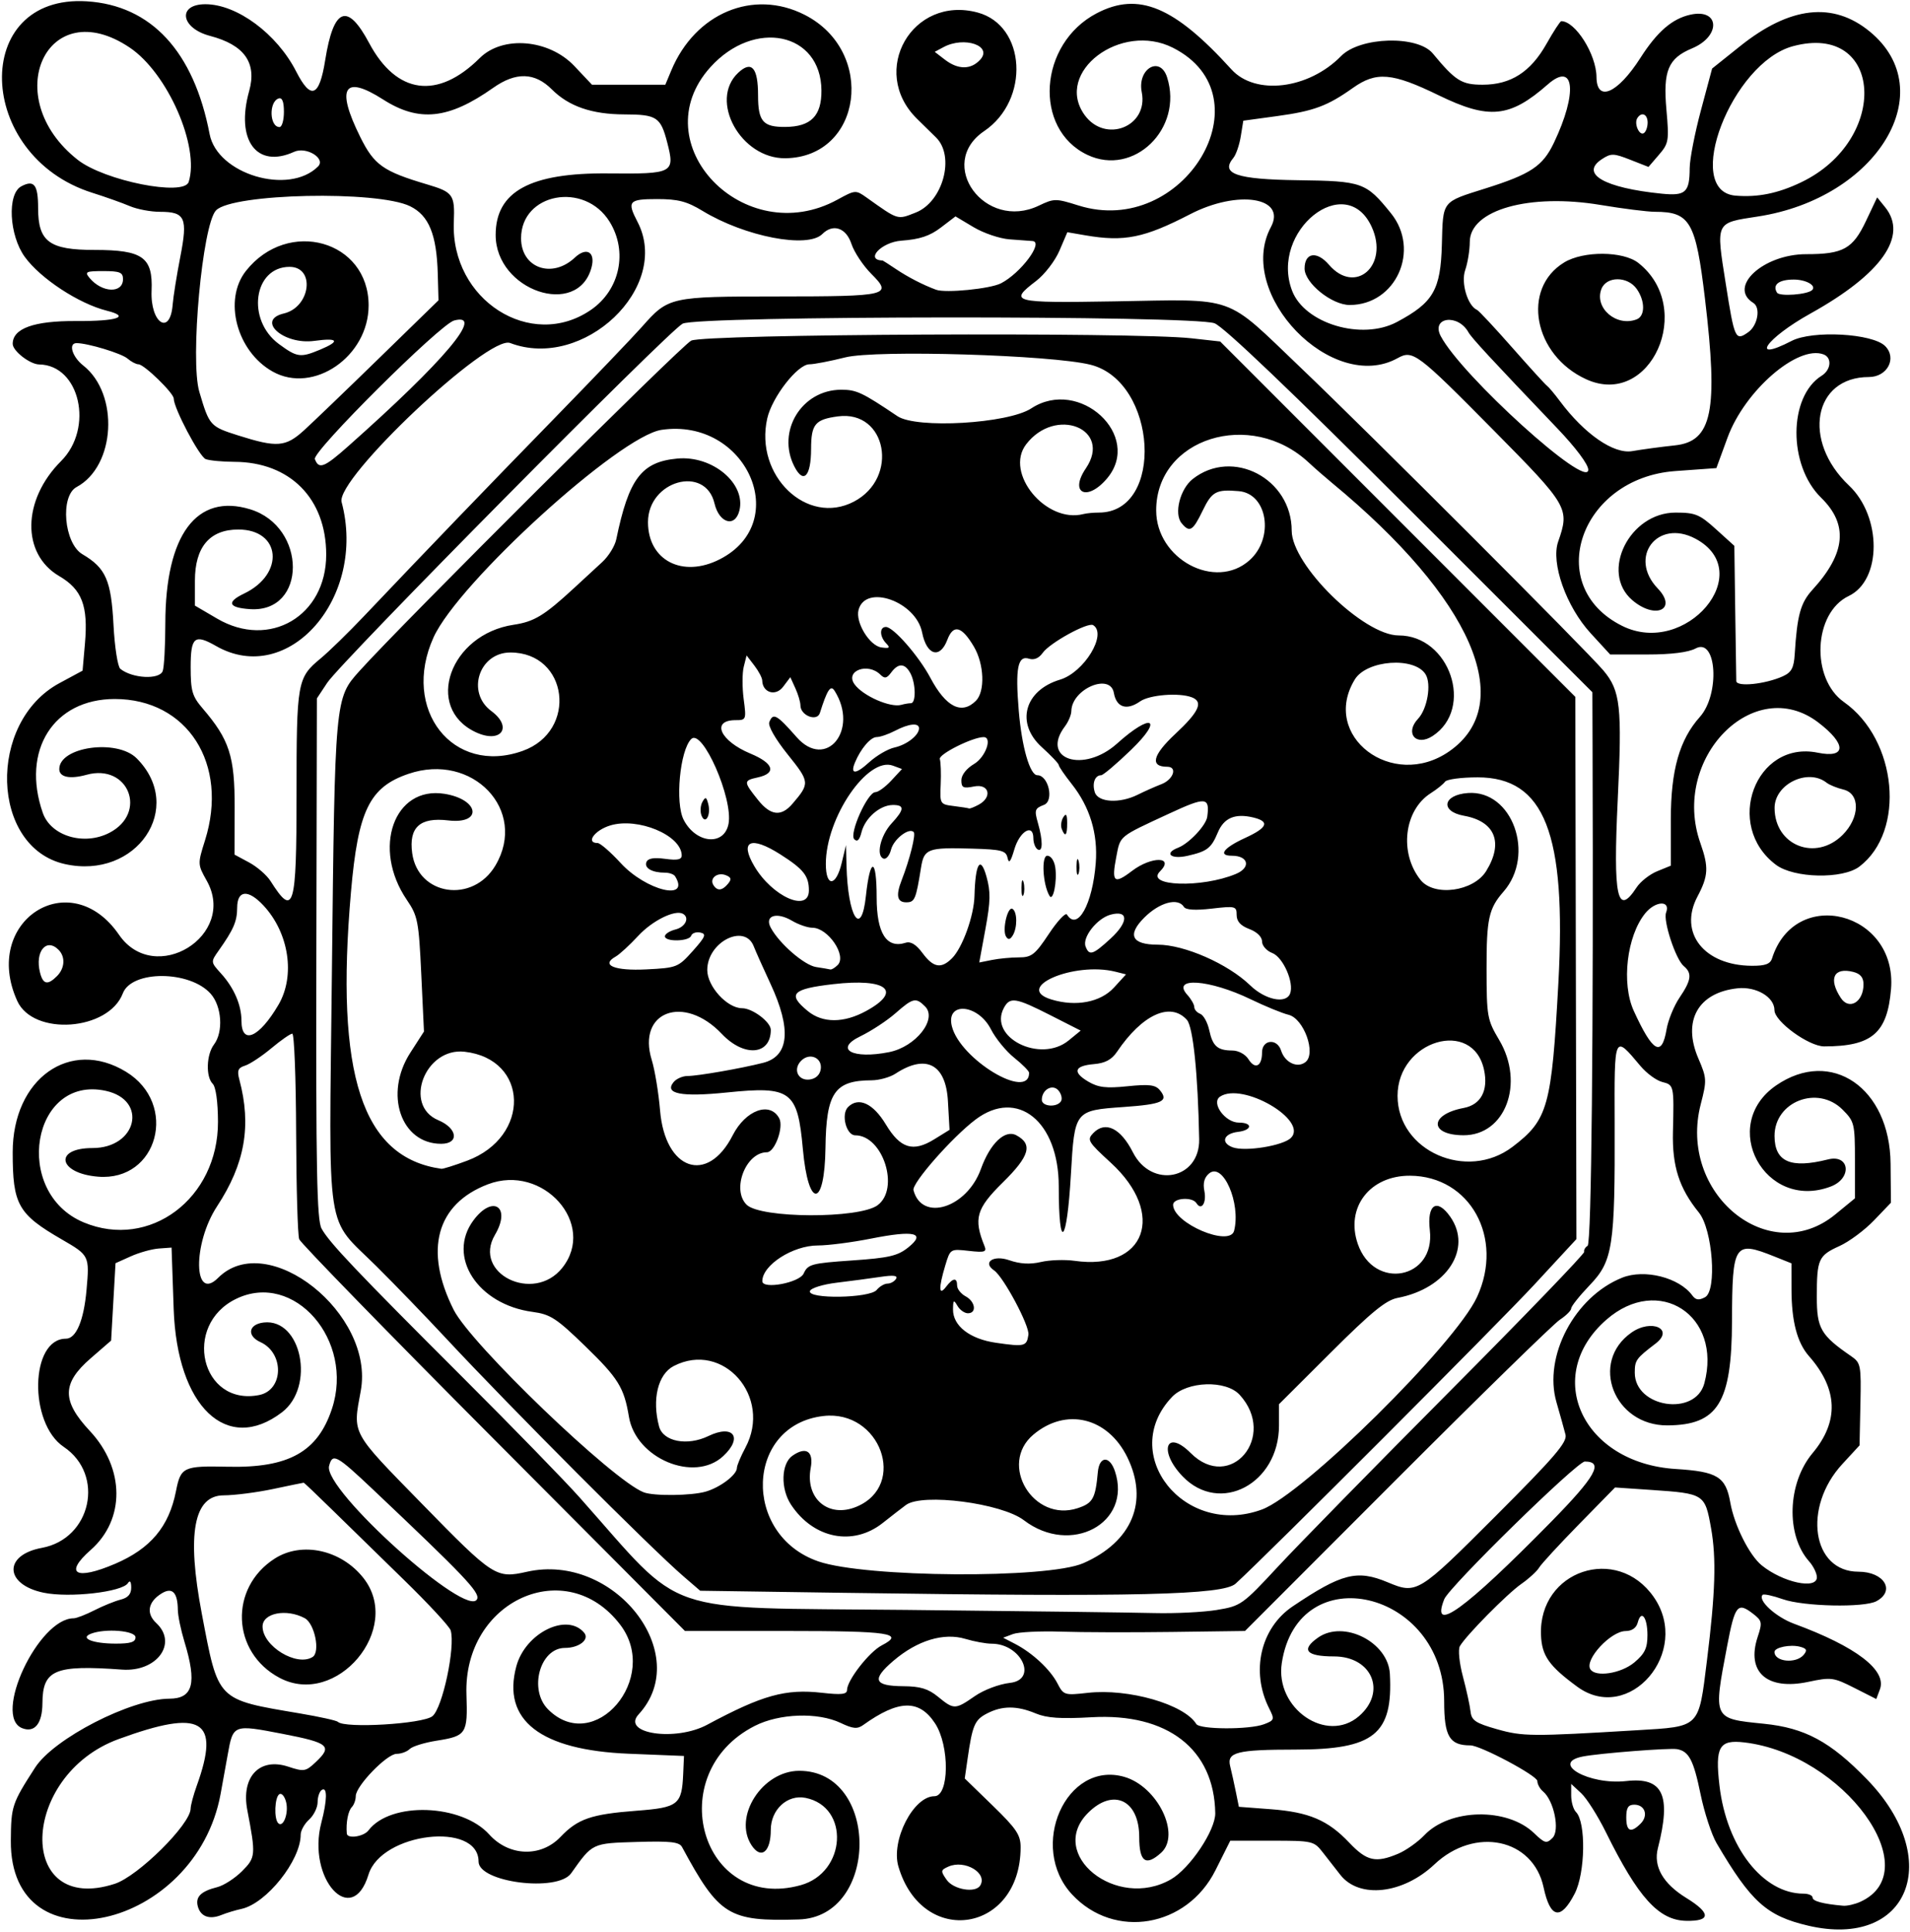
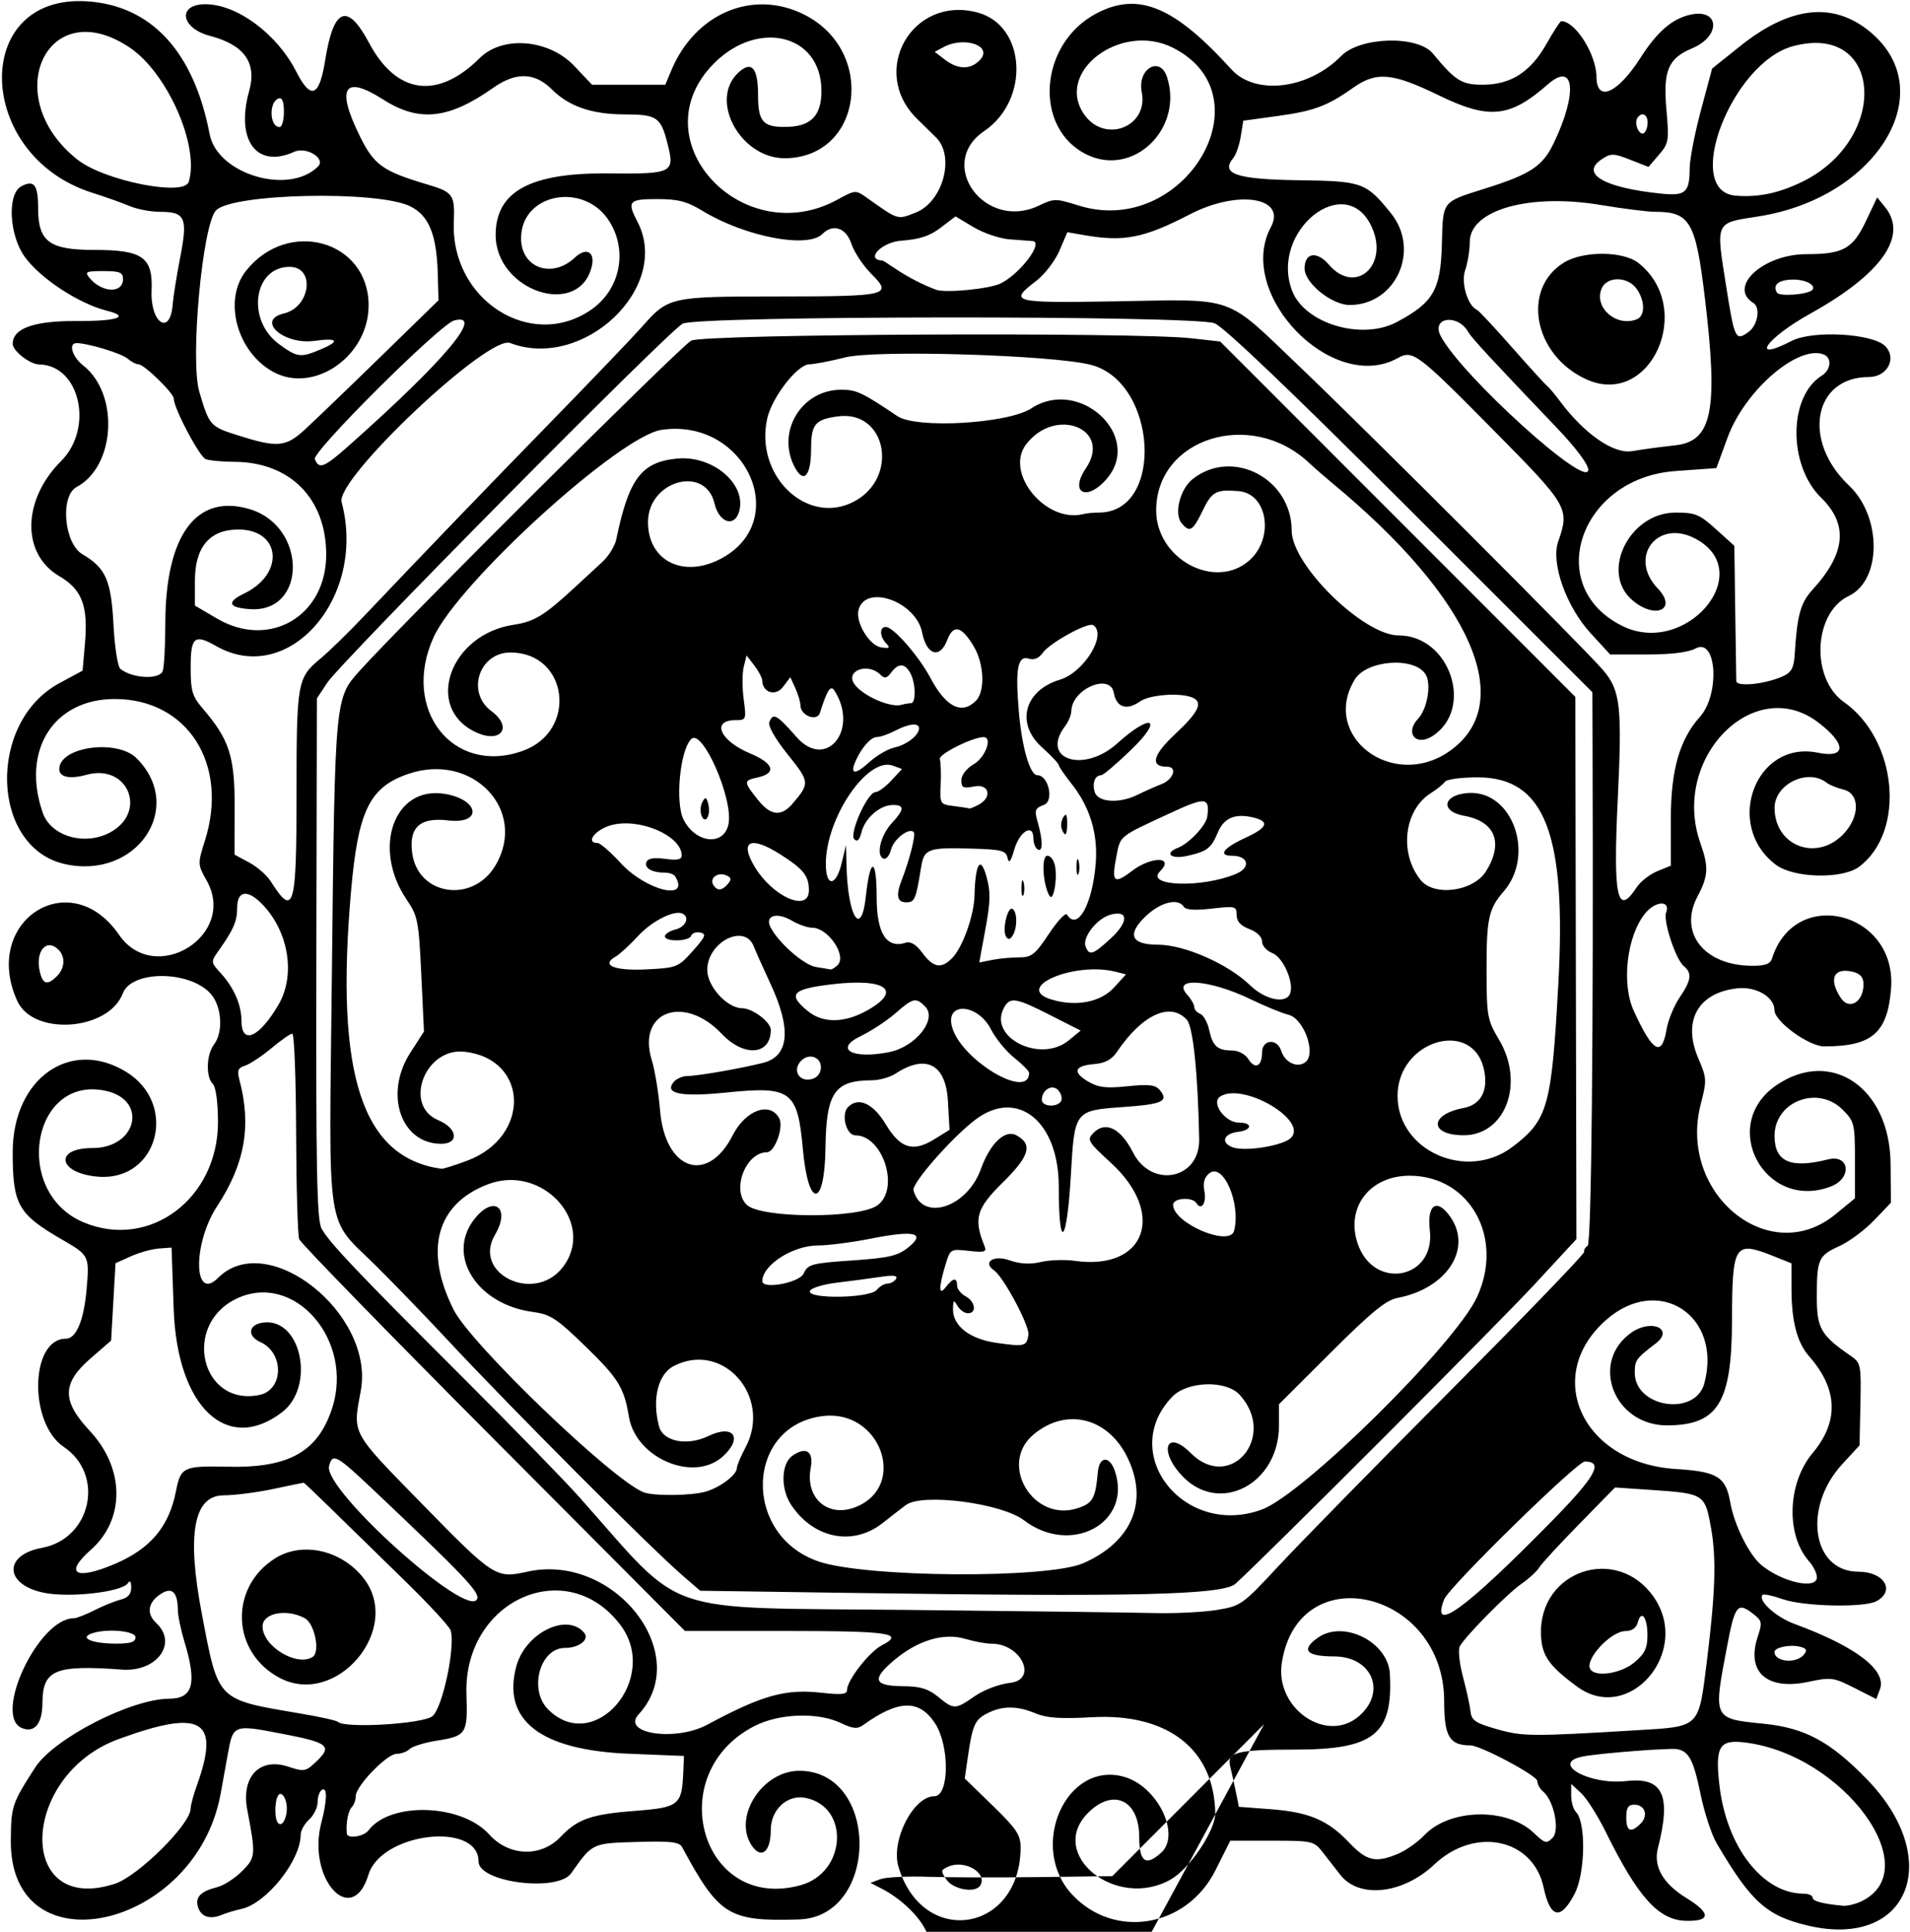
<svg xmlns="http://www.w3.org/2000/svg" version="1.1" viewBox="0 0 422.81 427.5">
-   <path d="m400.31 426.15c-9.225-2.145-12.666-5.237-20.314-18.256-1.118-1.903-2.722-6.814-3.564-10.913-1.535-7.469-2.562-9.431-5.184-9.9-1.671-0.299-17.174 0.91-20.859 1.627-7.358 1.432 1.378 6.366 9.62 5.433 8.124-0.919 10.008 3.081 6.993 14.849-1.04 4.058 1.122 7.843 6.297 11.027 5.477 3.37 5.456 5.171-0.061 5.055-6.058-0.128-10.607-5.154-17.746-19.605-1.783-3.609-4.241-7.492-5.462-8.627l-2.22-2.065v2.58c0 1.419 0.476 3.056 1.058 3.638 2.249 2.249 2.071 13.5-0.287 18.067-3.086 5.979-5.408 5.511-6.881-1.385-2.311-10.823-15.213-13.542-24.164-5.093-6.962 6.571-16.637 7.654-20.819 2.33-1.032-1.314-2.784-3.555-3.892-4.98-1.959-2.518-2.277-2.591-11.25-2.591h-9.234l-3.281 6.549c-6.343 12.659-22.372 15.378-31.711 5.38-9.858-10.553-1.356-29.759 11.534-26.055 7.382 2.121 12.564 12.799 8.15 16.793-3.39 3.068-4.848 2.028-4.848-3.459 0-8.223-5.745-10.95-11.322-5.374-9.199 9.199 6.297 21.635 18.341 14.72 4.207-2.415 9.871-10.872 9.811-14.648-0.227-14.167-10.563-22.187-27.359-21.227-6.836 0.391-9.942 0.179-12.392-0.845-4.15-1.734-7.403-1.732-10.766 7e-3 -2.738 1.416-3.233 2.569-4.308 10.023l-0.629 4.366 6.187 6.007c5.264 5.111 6.186 6.488 6.182 9.228-0.031 18.9-21.72 22.315-27.051 4.259-1.703-5.767 3.315-15.569 7.97-15.569 3.298 0 3.398-11.149 0.145-16.115-3.518-5.37-8.071-5.263-15.929 0.371-1.277 0.916-2.253 0.824-4.954-0.464-5.059-2.413-13.594-2.123-19.034 0.647-20.71 10.542-11.812 41.354 10.179 35.245 10.109-2.808 10.905-17.348 1.058-19.318-4.011-0.802-7.69 2.588-7.69 7.087 0 4.903-2.15 6.616-4.261 3.395-4.131-6.305 2.378-16.46 10.557-16.47 17.857-0.021 17.758 32.363-0.1 32.896-15.541 0.464-17.624-0.829-25.838-16.024-0.613-1.134-2.549-1.353-10.012-1.129-9.947 0.298-9.782 0.219-14.537 6.932-3 4.235-20.497 2.025-20.497-2.59 0-8.964-21.527-6.418-24.363 2.881-3.654 11.983-13.701 0.917-10.438-11.498 1.302-4.955 1.35-8.017 0.113-7.252-0.516 0.319-0.938 1.544-0.938 2.723s-0.844 2.907-1.875 3.84-1.875 2.44-1.875 3.349c0 5.728-7.607 15.254-13.125 16.435-1.289 0.276-3.288 0.883-4.442 1.349-2.651 1.071-4.616 0.337-5.213-1.945-0.546-2.09 0.709-3.321 4.309-4.224 1.437-0.361 3.906-1.95 5.488-3.531 3.032-3.032 3.077-3.551 1.167-13.53-1.407-7.35 2.698-11.702 9.057-9.604 3.477 1.147 3.869 1.085 6.051-0.965 3.823-3.591 3.001-4.302-7.276-6.289-10.952-2.117-10.968-2.111-12.167 4.602-0.489 2.738-1.2 6.666-1.581 8.728-5.527 29.962-46.65 39.096-46.43 10.312 0.058-7.664 0.237-8.203 5.365-16.165 4.159-6.458 21.241-15.225 29.734-15.26 5.251-0.022 6.138-3.395 3.323-12.637-0.785-2.578-1.439-5.742-1.452-7.031-0.041-3.886-1.253-5.089-3.631-3.604-2.987 1.866-3.431 4.403-1.142 6.535 4.81 4.481 0.126 10.858-7.566 10.3-14.935-1.084-17.59 0.037-17.636 7.45-0.028 4.496-1.723 6.585-4.474 5.514-6.617-2.576 3.564-24.319 11.388-24.319 0.609 0 2.671-0.798 4.584-1.773 1.913-0.975 4.533-2.038 5.823-2.362 1.633-0.41 2.342-1.225 2.332-2.68-9e-3 -1.315-0.279-1.675-0.727-0.971-1.257 1.977-12.958 3.307-18.665 2.122-8.681-1.802-8.936-8.35-0.387-9.922 10.942-2.013 14.014-16.185 4.844-22.348-7.812-5.25-7.437-23.941 0.479-23.941 2.266 0 3.961-4.004 4.564-10.781 0.673-7.565 0.628-7.658-5.441-11.166-9.721-5.618-10.903-7.711-10.903-19.303 0-16.309 12.731-25.351 25.087-17.818 11.662 7.111 7.079 24.304-6.189 23.216-8.825-0.724-9.915-6.336-1.231-6.336 9.836 0 12.322-10.6 2.967-12.654-16.417-3.606-20.819 22.46-4.915 29.105 14.591 6.097 29.784-5.295 29.724-22.288-0.016-4.427-0.471-7.69-1.172-8.391-1.558-1.558-1.395-6.458 0.29-8.685 2.108-2.787 1.738-8.45-0.733-11.23-4.612-5.189-17.485-5.252-19.446-0.095-3.156 8.3-19.805 9.508-23.365 1.696-8.028-17.62 11.662-30.437 22.518-14.658 7.901 11.483 26.244 0.179 19.418-11.966-2.023-3.6-2.028-3.702-0.382-8.922 5.321-16.879-3.88-31.285-19.981-31.285-13.55 0-20.743 11.382-15.926 25.201 1.789 5.131 9.113 7.322 14.744 4.41 8.548-4.421 4.219-15.402-5.062-12.839-3.697 1.021-6.033 0.533-6.033-1.258 0-4.952 12.786-6.736 17.128-2.389 10.879 10.89-0.022 26.944-15.891 23.404-16.432-3.666-17.265-31.378-1.204-40.037l5.123-2.762 0.526-6.006c0.73-8.342-0.652-11.97-5.682-14.912-8.405-4.916-8.219-16.847 0.398-25.464 7.316-7.316 4.154-21.255-4.851-21.382-2.048-0.029-5.859-2.991-5.859-4.554 0-3.419 4.692-5.109 14.026-5.054 9.108 0.054 12.136-0.956 6.833-2.279-6.204-1.547-14.709-7.121-18.184-11.919-3.469-4.789-3.926-13.926-0.781-15.609 2.839-1.52 3.731-0.373 3.731 4.796 0 7.448 2.462 9.277 12.487 9.277 10.691 0 12.944 1.611 12.633 9.036-0.3 7.17 4.11 10.079 4.666 3.079 0.14-1.765 0.899-6.516 1.686-10.558 1.691-8.687 1.103-9.995-4.492-9.995-2.05 0-5.057-0.567-6.682-1.261-1.625-0.693-5.374-2.026-8.332-2.96-25.91-8.188-26.911-43.97-1.185-42.36 14.248 0.892 23.687 11.095 27.187 29.388 1.699 8.88 17.551 13.611 23.999 7.162 1.782-1.782-2.607-4.469-5.297-3.244-8.291 3.778-12.988-2.571-9.95-13.451 1.747-6.258-1.058-10.209-8.665-12.205-6.518-1.71-7.291-7.008-1.023-7.008 7 0 15.849 6.56 20.106 14.906 3.246 6.362 5.116 5.63 6.411-2.513 1.855-11.657 4.907-12.855 9.724-3.817 6.063 11.375 15.158 12.615 24.488 3.34 5.084-5.054 15.338-4.183 20.965 1.781l3.883 4.116h8.118 8.118l1.324-3.168c5.306-12.698 18.15-18.062 29.491-12.314 15.92 8.067 12.809 31.508-4.215 31.754-9.873 0.143-17.018-12.764-10.471-18.914 2.959-2.78 4.4-1.148 4.4 4.986 0 5.782 1.087 7.041 6.047 7 5.657-0.046 8.024-2.444 7.982-8.088-0.095-12.827-14.84-15.918-24.569-5.15-15.273 16.905 7.489 40.63 28.129 29.32 3.93-2.154 4.036-2.161 6.446-0.448 7.105 5.05 6.737 4.937 10.859 3.317 6.045-2.375 8.769-12.465 4.491-16.634-1.026-1-2.928-2.867-4.226-4.149-10.664-10.532-1.011-27.381 13.455-23.486 10.713 2.885 11.618 19.341 1.444 26.236-10.744 7.281 0.173 22.2 12.079 16.506 3.395-1.624 3.761-1.626 8.782-0.046 23.303 7.33 42.18-24.143 20.93-34.896-11.524-5.831-26.331 5.371-19.598 14.827 4.58 6.433 14.208 2.637 12.686-5.001-1.032-5.18 4.054-8.164 5.609-3.292 3.62 11.343-7.371 22.038-17.641 17.165-12.059-5.722-10.803-24.63 2.082-31.346 9.233-4.813 17.162-1.505 29.804 12.433 5.288 5.83 17.066 4.397 24.276-2.954 4.201-4.283 16.93-4.641 20.299-0.57 5.017 6.061 6.376 6.912 11.028 6.912 6.231 0 10.617-2.804 14.135-9.038 1.56-2.764 3.034-5.024 3.276-5.024 3.125 0 7.756 7.346 7.797 12.367 0.046 5.669 4.678 3.647 9.727-4.247 3.713-5.804 7.034-8.673 11.066-9.558 6.503-1.428 6.802 4.764 0.36 7.456-5.283 2.207-6.436 4.95-5.679 13.506 0.615 6.945 0.521 7.516-1.656 10.047l-2.308 2.683-4.045-1.589c-3.678-1.445-4.247-1.457-6.271-0.13-4.925 3.227 0.509 6.363 13.241 7.641 5.293 0.531 6.174-0.273 6.196-5.659 7e-3 -1.968 1.128-7.73 2.489-12.805l2.474-9.228 6.197-4.954c11.039-8.824 20.563-9.902 28.683-3.248 16.059 13.159 1.696 36.896-24.779 40.949-9.443 1.446-9.259 1.062-7.091 14.811 1.951 12.372 2.141 12.784 4.97 10.803 2.125-1.489 2.818-5.46 1.134-6.501-5.691-3.517 2.211-10.781 11.728-10.781 8.194 0 10.305-1.176 13.237-7.375l2.458-5.195 1.757 2.17c5.152 6.362-0.746 14.763-16.524 23.537-9.864 5.485-13.627 10.947-4.174 6.058 4.632-2.395 17.9-1.668 20.702 1.134 2.681 2.682 0.489 6.858-3.601 6.858-12.269 0-14.858 14.127-4.399 24.002 7.303 6.895 7.271 20.958-0.055 24.451-7.821 3.729-8.473 18.248-1.055 23.477 11.811 8.325 13.712 28.58 3.417 36.405-3.709 2.819-14.499 2.589-18.474-0.394-11.597-8.703-4.536-27.633 9.254-24.808 6.352 1.301 6.412-1.884 0.127-6.683-14.251-10.882-32.713 7.976-26.115 26.676 1.886 5.346 1.781 7.27-0.645 11.851-4.238 8.002 1.48 15.26 12.066 15.315 2.944 0.015 4.053-0.394 4.449-1.643 5.118-16.125 27.759-10.289 26.34 6.789-0.812 9.766-4.219 12.687-14.801 12.687-3.409 0-11.004-5.525-11.004-8.005 0-2.913-4.035-5.301-8.19-4.848-8.746 0.953-12.235 7.208-8.658 15.522 1.872 4.353 1.898 4.837 0.533 10.106-5.125 19.777 15.137 36.41 29.76 24.429l4.368-3.578v-8.447c0-8.086-0.117-8.564-2.74-11.187-5.506-5.506-15.093-1.775-15.058 5.859 0.026 5.699 3.567 7.247 11.82 5.167 4.837-1.219 5.407 4.178 0.633 5.993-14.613 5.556-24.928-13.581-12.069-22.392 12.178-8.345 25.157 0.549 25.306 17.34l0.077 8.638-3.75 3.912c-2.062 2.151-5.498 4.703-7.634 5.67-4.678 2.119-5.022 2.892-5.022 11.284 0 6.963 0.876 8.471 7.614 13.103 2.115 1.454 2.22 2 2.037 10.631l-0.192 9.098-3.818 4.142c-8.827 9.576-6.697 23.815 3.563 23.815 5.7 0 8.28 4.229 3.982 6.529-2.737 1.465-16.115 1.177-20.715-0.446-2.208-0.779-4.216-1.214-4.464-0.967-1.173 1.173 2.882 4.901 6.966 6.404 13.73 5.051 20.579 10.288 18.993 14.521l-0.8 2.136-4.864-2.465c-4.605-2.333-5.149-2.405-10.19-1.335-9.148 1.941-13.773-2.16-11.206-9.937 1.065-3.227 0.989-3.592-1.083-5.184-3.371-2.59-3.958-1.843-5.683 7.226-3.085 16.224-3.184 16.016 8.127 17.163 9.111 0.923 14.711 3.94 22.824 12.292 17.229 17.739 9.291 37.577-12.966 32.402zm11.52-5.295c15.059-6.862-3.729-32.663-25.677-35.262-5.59-0.662-6.521 0.949-5.519 9.561 1.581 13.597 9.605 23.906 18.608 23.906 1.104 0 2.007 0.394 2.007 0.875 0 0.79 2.319 1.407 6.753 1.797 0.878 0.077 2.601-0.317 3.829-0.877zm-386.42-3.977c5.161-1.678 16.752-13.159 16.788-16.629 0.008-0.74 0.622-3.033 1.365-5.096 5.266-14.617 1.163-17.057-17.313-10.299-21.939 8.026-22.756 39.15-0.841 32.024zm191.57 0.391c1.711-2.769-3.42-5.812-7.058-4.186-1.704 0.762-1.73 0.969-0.356 2.929 1.506 2.15 6.354 2.971 7.413 1.256zm92.516-7.039c1.739-0.731 4.358-2.585 5.82-4.119 5.628-5.907 18.311-6.154 24.242-0.471 2.412 2.311 2.793 2.41 4.126 1.077 1.663-1.663 0.302-8.277-2.115-10.283-0.69-0.573-1.254-1.607-1.254-2.297 0-1.183-12.598-7.889-14.82-7.889-4.635 0-5.805-1.97-5.805-9.774 0-24.522-32.317-32.127-35.943-8.458-1.541 10.058 9.945 17.957 17.095 11.755 6.182-5.361 2.885-13.21-5.548-13.21-6.16 0-7.39-1.455-3.52-4.166 5.675-3.975 15.524 0.997 15.897 8.026 0.711 13.381-3.491 16.749-20.911 16.759-12.955 7e-3 -15.207 0.577-14.447 3.655 0.332 1.344 0.902 3.921 1.268 5.725l0.664 3.281 7.019 0.529c8.507 0.642 12.69 2.42 17.414 7.406 3.88 4.095 5.854 4.542 10.819 2.454zm-185.46-3.687c3.864-4.047 6.791-5.06 16.855-5.83 9.283-0.711 10.046-1.315 10.347-8.193l0.172-3.93-12.188-0.492c-19.614-0.792-28.154-7.429-24.918-19.365 2.004-7.391 11.247-11.943 15.02-7.396 1.235 1.488-1.14 3.347-4.277 3.347-5.532 0-8.063 9.254-3.718 13.598 10.262 10.262 24.942-6.972 15.964-18.742-11.943-15.659-34.745-5.31-34.037 15.448 0.297 8.711-6e-3 9.18-6.591 10.221-2.695 0.426-5.38 1.255-5.968 1.843-0.588 0.588-1.893 1.069-2.9 1.069-2.152 0-9.043 7.12-9.043 9.344 0 0.842-0.385 1.932-0.856 2.422-0.843 0.877-1.338 3.456-1.127 5.876 0.107 1.224 3.74 0.693 4.795-0.7 4.869-6.426 20.625-5.891 26.742 0.909 4.352 4.837 11.41 5.093 15.728 0.571zm239.14-2.98c1.78-1.78 0.975-4.192-1.4-4.192-1.347 0-1.775 0.678-1.775 2.812 0 3.113 1.004 3.549 3.174 1.379zm-299.84-4.767c-0.319-1.273-0.99-2.061-1.491-1.752-1.042 0.644-1.236 5.438-0.259 6.415 1.11 1.11 2.362-2.225 1.75-4.664zm299.01-15.898c14.117-0.851 13.644-0.381 15.512-15.402 1.87-15.047 2.107-22.645 0.912-29.33-1.351-7.559-1.492-7.648-13.214-8.446l-8.04-0.547-7.979 8.146c-4.388 4.48-8.364 8.8-8.835 9.599-0.471 0.799-2.237 2.417-3.925 3.595-3.153 2.2-12.279 11.444-13.619 13.795-0.417 0.731-0.114 3.714 0.682 6.705 0.788 2.964 1.548 6.441 1.688 7.728 0.218 1.994 1.087 2.575 5.881 3.934 5.681 1.611 7.654 1.625 30.938 0.222zm-13.219-9.65c-6.249-4.59-7.831-6.852-8.004-11.448-0.54-14.274 16.85-20.089 24.981-8.354 8.379 12.092-5.474 28.251-16.977 19.802zm12.678-5.367c2.302-1.937 2.884-3.157 2.884-6.038 0-3.96-1.375-5.734-2.149-2.774-0.31 1.186-1.288 1.87-2.685 1.879-3.297 0.022-9.122 6.319-7.81 8.443 1.139 1.842 6.82 0.963 9.759-1.51zm-205.24 13.789c12.23-6.561 17.315-7.973 25.403-7.058 4.285 0.485 5.534 0.346 5.534-0.616 0-2.14 4.91-8.442 7.703-9.886 5.158-2.667 1.791-3.176-21.008-3.176h-22.569l-42.392-42.553c-23.316-23.404-42.667-43.268-43.002-44.142s-0.642-11.467-0.682-23.54c-0.04-12.074-0.421-21.952-0.848-21.952-0.427 0-2.513 1.451-4.635 3.225-2.123 1.774-4.735 3.503-5.805 3.842-1.578 0.501-1.82 1.087-1.28 3.103 2.726 10.181 1.239 18.637-4.929 28.029-5.444 8.289-5.252 21.321 0.234 15.835 10.91-10.91 34.715 7.948 31.571 25.01-1.789 9.71-2.28 8.804 13.582 25.033 15.832 16.197 16.357 16.537 23.218 14.999 19.286-4.322 36.965 18.254 24.712 31.558-3.925 4.261 8.131 6.079 15.193 2.291zm123.25-0.1c2.306-0.877 2.366-1.063 1.13-3.516-4.117-8.172-1.894-17.791 5.215-22.571 10.863-7.304 14.244-8.162 21.017-5.332 6.449 2.695 6.755 2.508 23.871-14.614 13.093-13.097 15.922-16.39 15.504-18.047-0.281-1.115-1.183-4.347-2.003-7.183-2.937-10.153 4.03-23.352 14.547-27.56 4.938-1.976 12.615-0.037 15.511 3.916 0.764 1.043 1.458 1.142 2.833 0.406 2.678-1.433 1.691-14.968-1.367-18.74-4.369-5.389-5.926-10.236-5.74-17.866 0.25-10.27 0.229-10.371-2.365-11.022-1.291-0.324-3.46-1.914-4.82-3.534-5.884-7.004-5.786-7.223-5.717 12.768 0.094 27.134-0.406 30.389-5.48 35.683-2.275 2.374-4.137 4.706-4.137 5.181 0 0.475-1.136 1.608-2.524 2.518-1.388 0.91-17.635 16.778-36.105 35.264l-33.581 33.61-16.161 0.215c-8.889 0.118-19.958 0.088-24.598-0.067-4.641-0.155-9.414 0.084-10.608 0.531l-2.17 0.813 2.633 1.363c3.845 1.99 7.791 5.666 9.384 8.74 1.351 2.608 1.556 2.672 6.703 2.094 9.009-1.012 21.333 2.524 24.035 6.897 0.766 1.239 11.768 1.276 14.993 0.05zm-184.09-1.781c2.237-1.812 5.114-15.335 4.039-18.989-0.249-0.847-4.94-5.909-10.424-11.25-5.484-5.341-12.659-12.347-15.943-15.57-3.285-3.223-6.061-5.859-6.17-5.859-0.109 0-3.151 0.625-6.76 1.39-3.609 0.764-8.546 1.397-10.971 1.406-6.62 0.025-8.188 8.509-4.832 26.143 3.713 19.508 3.19 18.977 21.765 22.124 4.31 0.73 8.072 1.563 8.359 1.851 1.507 1.507 18.81 0.477 20.938-1.246zm-33.852-8.493c-10.642-5.649-11.195-19.938-1.021-26.409 6.012-3.824 14.701-1.906 19.605 4.329 8.811 11.201-5.977 28.772-18.584 22.08zm7.334-4.615c1.735-1.1 0.445-7.407-1.756-8.585-4.064-2.175-9.328-1.138-9.328 1.837 0 4.365 7.572 8.976 11.084 6.749zm146.58 8.671c2.003-1.388 5.388-2.664 7.785-2.934 6.249-0.704 2.516-8.672-4.063-8.672-1.243 0-3.857-0.478-5.809-1.063-4.799-1.438-10.634 0.334-15.907 4.83-4.901 4.179-4.352 5.597 2.184 5.642 3.75 0.026 5.512 0.563 7.679 2.339 3.503 2.872 3.79 2.867 8.132-0.142zm183.49-9.148c0.842-1.015 0.666-1.398-0.823-1.787-2.158-0.564-5.645 0.151-5.645 1.157 0 2.198 4.78 2.664 6.468 0.63zm-369.28-3.865c0-1.485-6.657-2.03-9.846-0.807-2.582 0.991 0.34 2.183 5.393 2.199 3.34 0.011 4.453-0.337 4.453-1.392zm313.38-25.574c9.853-10.028 11.7-13.332 7.45-13.332-1.727 0-30.032 27.713-31.121 30.469-3.11 7.874 4.533 2.34 23.67-17.137zm-74.01 19.513c5.322-0.872 5.667-1.116 13.55-9.604 4.449-4.79 21.566-22.252 38.038-38.804 16.472-16.552 29.85-30.427 29.73-30.833-0.121-0.406 0.221-1.01 0.759-1.343 0.855-0.529 1.31-46.491 1.095-110.74l-0.039-11.764-40.294-40.267c-26.479-26.461-41.345-40.651-43.359-41.386-4.845-1.769-114.3-1.687-117.73 0.088-3.171 1.64-75.564 74.765-78.684 79.48l-2.285 3.452-0.12 57.487c-0.097 46.806 0.117 57.923 1.153 59.831 1.67 3.077 7.706 9.435 31.551 33.238 10.871 10.852 22.39 22.683 25.597 26.293 23.628 26.586 16.926 24.281 72.294 24.861 25.523 0.267 50.203 0.581 54.844 0.698 4.641 0.116 10.895-0.191 13.899-0.683zm-81.946-3.782-32.423-0.469-3.671-3.161c-7.245-6.238-38.15-37.204-52.516-52.621-4.565-4.898-11.537-12.115-15.493-16.037-11.408-11.31-10.501-5.37-9.852-64.52 0.673-61.338 0.654-61.13 6.145-67.236 9.408-10.462 71.063-71.846 73.389-73.066 2.813-1.476 98.101-1.925 110.72-0.523l6.381 0.709 78.617 78.642 0.247 120-9.25 10c-7.919 8.561-59.154 59.837-66.187 66.24-2.766 2.518-21.845 2.97-86.111 2.041zm52.371-6.559c10.82-4.733 14.544-13.673 9.763-23.441-4.334-8.856-13.585-11.087-20.8-5.016-7.802 6.565 3e-3 19.512 9.812 16.275 3.357-1.108 3.923-2.121 4.458-7.978 0.328-3.587 2.618-3.698 3.789-0.184 3.825 11.476-9.758 18.774-20.161 10.831-4.952-3.781-22.455-6.051-26.093-3.383-0.88 0.645-3.196 2.439-5.148 3.986-6.588 5.222-15.343 3.475-20.308-4.053-2.349-3.562-2.188-9.069 0.315-10.823 3.024-2.118 4.736-0.969 4.044 2.716-1.27 6.772 3.932 11.165 10.145 8.568 11.353-4.746 5.263-21.495-7.301-20.078-17.277 1.947-18.145 26.319-1.145 32.18 10.424 3.594 50.697 3.869 58.629 0.4zm39.552-11.883c9.173-3.382 42.815-36.606 47.624-47.031 6.033-13.08-1.532-26.764-14.837-26.839-8.895-0.05-14.333 7.032-11.57 15.068 3.583 10.422 17.23 7.833 15.954-3.027-0.669-5.69 1.583-7.16 4.527-2.957 4.959 7.08-0.759 15.883-11.666 17.957-2.565 0.488-5.79 3.125-14.766 12.074l-11.484 11.45v4.716c0 12.893-13.097 19.805-21.328 11.257-5.407-5.615-3.675-10.625 1.785-5.164 8.778 8.778 19.257-3.689 10.835-12.891-3.03-3.311-11.613-3.042-14.963 0.469-12.071 12.654 2.76 31.233 19.89 24.917zm-123.14-3.955c3.219-0.923 6.922-3.73 6.922-5.247 0-0.538 0.844-2.552 1.875-4.476 6.03-11.251-4.925-23.731-15.865-18.074-3.496 1.808-4.844 7.383-3.236 13.382 0.895 3.34 6.236 4.37 10.919 2.108 5.526-2.67 7.717 0.326 3.26 4.457-6.388 5.921-19.314 0.522-20.853-8.709-1.081-6.484-2.348-8.53-9.693-15.654-6.359-6.167-7.702-7.04-11.644-7.569-12.171-1.634-19.032-12.254-13.086-20.256 4.294-5.779 8.422-2.988 4.76 3.218-5.035 8.533 8.559 15.222 14.881 7.322 7.743-9.675-4.238-23.175-16.437-18.521-11.411 4.353-14.207 14.6-7.58 27.777 3.838 7.631 35.246 37.783 42.074 40.391 2.235 0.854 10.52 0.764 13.703-0.149zm71.452-34.721c0.287-1.961-5.517-12.831-7.606-14.245-2.626-1.777-0.141-3.461 3.331-2.257 2.431 0.842 4.629 0.968 7.031 0.403 1.922-0.453 5.285-0.569 7.473-0.26 15.706 2.223 20.36-10.39 8.01-21.707-5.085-4.66-5.328-5.072-3.864-6.578 2.655-2.732 6.046-1.076 8.759 4.278 4.113 8.117 14.833 5.986 14.666-2.916-0.271-14.455-1.342-24.863-2.715-26.397-3.635-4.061-9.891-1.204-15.476 7.065-1.174 1.738-2.623 2.514-5.084 2.722-4.373 0.37-4.84 1.767-1.291 3.864 2.228 1.316 3.965 1.523 8.71 1.036 4.77-0.489 6.167-0.319 7.151 0.866 2.026 2.442 0.571 3.121-7.98 3.724-10.899 0.769-10.894 0.763-11.709 14.942-0.892 15.536-2.688 17.311-2.688 2.657 0-14.414-9.132-21.788-18.385-14.845-5.136 3.854-14.174 14.126-13.774 15.656 1.851 7.077 11.819 3.946 14.923-4.686 2.042-5.679 5.33-8.808 7.844-7.463 3.699 1.98 2.953 4.587-2.983 10.431-5.899 5.808-6.529 7.989-4.065 14.079 0.532 1.316 0.042 1.467-3.479 1.07-4.089-0.461-4.101-0.453-5.215 3.264-1.504 5.021-1.432 6.815 0.189 4.681 1.519-2.001 2.445-2.102 2.445-0.267 0 0.755 0.844 1.825 1.875 2.377 2.167 1.16 2.523 3.75 0.515 3.75-0.748 0-1.79-0.738-2.315-1.641-0.828-1.422-0.959-1.318-0.984 0.774-0.043 3.648 3.699 6.561 9.506 7.399 6.345 0.916 6.806 0.802 7.183-1.775zm-33.593-9.914c0.642-0.773 1.723-1.406 2.403-1.406 0.68 0 1.528-0.471 1.884-1.048 0.46-0.744-0.543-0.87-3.46-0.435-2.259 0.337-6.606 0.914-9.659 1.282-3.081 0.372-5.723 1.191-5.938 1.842-0.604 1.832 13.237 1.613 14.77-0.234zm-16.161-3.633c0.94-2.063 1.725-2.276 10.697-2.892 8.184-0.563 10.112-1.009 12.454-2.885 4.024-3.222 1.359-3.858-8.21-1.958-4.228 0.839-9.535 1.525-11.794 1.525-5.546-9.4e-4 -12.298 4.34-12.298 7.906 0 1.881 8.215 0.358 9.151-1.696zm95.292-9.476c1.527-6.083-2.461-15.226-5.529-12.679-1.076 0.893-1.411 2.13-1.057 3.902 0.524 2.621-0.667 4.442-1.754 2.682-0.898-1.452-5.166-1.158-5.166 0.356 0 4.087 12.579 9.432 13.506 5.739zm-78.926-5.641c4.967-3.654 1.19-15.469-4.945-15.469-1.998 0-3.19-4.659-1.599-6.25 2.326-2.326 5.557-0.835 8.393 3.874 3.187 5.29 6.006 6.154 10.672 3.271l3.408-2.106-0.36-6.375c-0.462-8.184-4.863-10.477-11.616-6.053-1.219 0.799-3.602 1.458-5.296 1.465-8.182 0.034-10.03 2.741-10.194 14.937-0.18 13.386-3.799 13.586-5.005 0.276-1.17-12.91-2.607-13.974-16.897-12.512-10.037 1.027-13.855 0.274-11.71-2.311 0.612-0.737 1.985-1.341 3.051-1.341 2.266 0 11.785-1.656 16.76-2.916 5.764-1.459 6.319-7.425 1.629-17.498-1.615-3.468-3.282-7.197-3.706-8.286-2.01-5.173-10.289-0.955-10.289 5.242 0 3.629 4.407 8.458 7.72 8.458 2.292 0 6.343 3.057 6.343 4.786 0 5.612-5.91 6.1-10.843 0.895-8.39-8.854-18.827-4.965-15.507 5.777 0.682 2.206 1.51 7.237 1.841 11.181 1.111 13.227 10.483 16.439 16.062 5.505 2.866-5.619 8.272-7.597 10.317-3.776 1.04 1.944-0.985 7.508-2.733 7.508-4.662 0-7.86 8.238-4.501 11.597 3.054 3.054 24.896 3.146 29.006 0.122zm-90.836-9.863c14.101-5.276 13.675-22.495-0.596-24.104-8.743-0.985-13.666 11.872-5.803 15.157 4.258 1.779 4.67 5.217 0.625 5.217-8.938 0-12.686-11.066-6.827-20.156l3.021-4.688-0.596-12.656c-0.556-11.808-0.771-12.913-3.206-16.491-7.757-11.395-2.838-25.244 8.333-23.46 7.742 1.236 8.523 6.798 0.827 5.886-6.239-0.739-8.733 1.52-7.969 7.218 1.266 9.438 13.424 11.243 18.443 2.738 7.197-12.198-5.066-25.099-19.261-20.262-8.641 2.944-11.16 8.115-12.73 26.132-3.528 40.496 2.446 58.793 20.008 61.269 0.367 0.052 2.947-0.758 5.732-1.8zm231.41-3.071c7.835-5.976 8.628-8.811 10.128-36.221 1.812-33.117-3.06-45.532-17.87-45.532-3.599 0-6.846 0.432-7.214 0.959-0.368 0.528-1.79 1.672-3.161 2.543-5.923 3.765-7.037 13.225-2.262 19.202 2.997 3.751 11.724 2.571 14.527-1.964 3.885-6.286 1.994-11-4.909-12.238-5.332-0.956-4.7-4.628 0.867-5.035 9.841-0.72 15.022 13.673 7.865 21.844-3.25 3.71-3.752 6-3.736 17.048 0.015 10.587 0.139 11.285 2.796 15.765 5.688 9.589 1.363 21.114-7.91 21.079-7.612-0.029-7.578-4.607 0.045-6.037 3.804-0.714 5.486-3.844 4.518-8.408-2.45-11.549-19.157-6.554-19.152 5.726 5e-3 12.196 15.35 18.985 25.467 11.268zm-49.075-1.964c3.916-3.916-10.755-12.449-15.694-9.127-2.042 1.374 1.128 5.744 4.166 5.744 3.122 0 2.972 1.673-0.184 2.047-3.202 0.379-3.905 2.41-1.183 3.417 2.743 1.015 11.157-0.343 12.895-2.081zm-50.899-8.112c0.333-0.538 0.091-1.598-0.538-2.355-1.299-1.565-3.706-0.238-3.706 2.042 0 1.505 3.354 1.752 4.244 0.313zm-53.179-7.105c0.361-2.529-2.453-3.743-4.329-1.867-1.91 1.91-0.693 4.53 1.931 4.157 1.315-0.187 2.221-1.052 2.397-2.29zm46.122 0.818c-2e-5 -0.387-1.478-1.882-3.284-3.323s-4.131-4.282-5.168-6.313c-2.885-5.654-10.047-6.187-8.642-0.642 1.855 7.318 17.093 16.48 17.093 10.278zm51.563-4.508c0-2.869 3.336-3.195 4.219-0.412 0.844 2.659 3.603 3.957 5.401 2.541 2.416-1.903-0.363-9.639-3.759-10.467-1.419-0.346-5.19-1.89-8.38-3.433-9.127-4.412-17.664-5.004-14.015-0.971 0.844 0.932 1.534 2.144 1.534 2.693 0 0.549 0.593 1.225 1.318 1.504 0.725 0.278 1.622 1.905 1.993 3.616 0.773 3.562 1.822 4.482 5.136 4.502 1.341 8e-3 2.866 0.836 3.546 1.926 1.467 2.349 3.007 1.581 3.007-1.498zm-82.544-0.076c5.915-1.183 10.738-7.322 7.946-10.114-2.039-2.039-2.671-1.893-6.551 1.514-1.871 1.643-5.366 3.936-7.767 5.096-5.897 2.848-1.75 5.129 6.372 3.504zm39.737-2.582 2.661-2.177-6.72-3.414c-7.704-3.914-8.947-4.107-10.288-1.601-3.492 6.525 8.075 12.323 14.347 7.192zm-44.861-6.504c8.159-4.443 4.651-7.323-7.253-5.954-9.139 1.051-10.222 2.199-5.625 5.963 3.277 2.683 7.942 2.68 12.878-8e-3zm54.896-5.205 2.661-2.913-2.322-0.583c-9.193-2.307-22.73 3.541-14.206 6.137 5.447 1.659 10.885 0.624 13.867-2.641zm38.982 1.337c0.93-2.424-1.556-8.067-3.957-8.98-1.238-0.471-2.252-1.618-2.252-2.549 0-1.02-1.118-2.115-2.812-2.754-1.943-0.733-2.812-1.695-2.812-3.11 0-1.947-0.274-2.017-5.52-1.408-3.62 0.42-5.737 0.29-6.149-0.377-1.308-2.116-5.397-1.013-8.777 2.367-3.847 3.847-2.781 5.991 2.981 5.991 5.898 0 15.545 4.241 20.46 8.995 3.334 3.224 7.937 4.175 8.839 1.825zm-132.22-9.433c2.817-3.159 3.07-3.783 1.657-4.072-0.918-0.188-1.825 0.129-2.017 0.703-0.429 1.286-5.817 1.402-5.817 0.125 0-0.506 1.055-1.184 2.344-1.508 2.208-0.554 3.186-2.624 1.641-3.473-1.758-0.966-6.772 1.512-9.902 4.894-1.89 2.042-4.133 4.103-4.985 4.58-3.383 1.893-0.264 3.189 6.817 2.832 6.731-0.34 7.033-0.46 10.261-4.081zm32.073 3.113c2.066-2.066-2.14-8.25-5.611-8.25-1.035 0-3.06-0.696-4.5-1.547-3.422-2.021-6.138-1.135-4.708 1.536 1.88 3.513 7.419 8.314 10.049 8.71 1.437 0.217 2.845 0.457 3.128 0.534 0.284 0.077 1.022-0.366 1.641-0.985zm25.294-1.481c2.327-2.327 4.876-9.396 4.987-13.831 0.181-7.193 1.315-9.029 2.647-4.283 0.946 3.37 0.906 5.484-0.217 11.58l-1.374 7.457 2.824-0.565c1.553-0.311 4.244-0.565 5.979-0.565 2.786 0 3.557-0.606 6.602-5.192 1.896-2.856 3.697-4.788 4.003-4.294 2.318 3.751 5.67-2.23 6.38-11.386 0.504-6.505-1.296-12.416-5.333-17.515-1.569-1.981-2.853-3.859-2.853-4.173 0-0.314-1.688-2.095-3.75-3.959-5.843-5.279-3.877-12.565 4.032-14.944 5.335-1.605 10.5-10.104 7.331-12.062-1.161-0.718-9.632 3.938-11.177 6.144-0.817 1.167-1.907 1.633-3.002 1.285-2.511-0.797-3.079 2.051-2.293 11.492 0.67 8.04 2.47 14.29 4.116 14.29 2.475 0 3.746 5.694 1.465 6.562-2.02 0.768-2.153 1.155-1.356 3.936 1.151 4.012 1.127 6.638-0.053 5.909-0.516-0.319-0.938-1.429-0.938-2.468 0-3.344-3.03-1.568-4.211 2.468-0.803 2.744-1.205 3.254-1.498 1.901-0.353-1.63-1.29-1.875-7.893-2.066-9.79-0.282-10.592 0.017-11.264 4.202-1.134 7.069-1.395 7.681-3.278 7.681-2.016 0-2.331-1.509-1.017-4.878 1.799-4.612 3.188-10.157 2.673-10.672-1.053-1.053-4.437 1.576-5.02 3.898-0.325 1.297-1.069 2.189-1.652 1.984-1.731-0.61-0.698-5.121 1.786-7.802 2.864-3.091 2.914-4.103 0.201-4.063-2.827 0.042-6.085 2.892-6.867 6.008-0.437 1.742-0.939 2.233-1.603 1.569-1.191-1.191 2.944-10.421 4.669-10.421 0.631 0 2.215-1.152 3.521-2.56l2.374-2.56-2.005-0.742c-5.589-2.067-14.855 11.497-14.855 21.746 0 5.172 2.245 5.056 3.504-0.181l0.958-3.984 0.113 4.507c0.286 11.456 3.287 16.173 4.296 6.753 0.936-8.742 2.379-8.563 2.379 0.296 0 7.975 2.187 11.396 6.425 10.051 1.119-0.355 2.323 0.384 3.735 2.294 2.384 3.224 4.127 3.532 6.509 1.149zm11.973-4.816c-0.893-1.444 0.359-6.788 1.435-6.124 1.08 0.668 1.096 4.224 0.026 5.912-0.576 0.908-0.993 0.969-1.461 0.211zm3.416-10.858c0.019-1.547 0.229-2.066 0.467-1.154 0.238 0.912 0.222 2.178-0.035 2.812-0.257 0.635-0.451-0.112-0.432-1.659zm6.213 1.866c-1.502-2.512-1.854-8.897-0.491-8.897 0.793 0 1.544 1.105 1.762 2.59 0.449 3.062-0.473 7.641-1.271 6.306zm5.974-6.553c0.019-1.547 0.229-2.066 0.467-1.154 0.238 0.912 0.222 2.178-0.035 2.812-0.257 0.635-0.451-0.112-0.432-1.659zm-3.277-8.288c-0.265-0.691-0.106-1.851 0.354-2.578 0.609-0.962 0.84-0.619 0.851 1.257 0.016 2.8-0.444 3.304-1.205 1.321zm10.82 24.276c4.012-3.685 4.017-6.365 9e-3 -5.293-2.998 0.802-6.324 5.024-5.549 7.044 0.813 2.118 1.598 1.87 5.54-1.751zm-66.789-10.653c0-3.214-1.177-4.7-6.308-7.967-6.566-4.181-9.099-3.036-5.769 2.609 3.977 6.741 12.077 10.335 12.077 5.359zm-29.617-3.13c-0.272-0.44-1.278-0.799-2.237-0.799-2.839 0-4.623-1.007-4.118-2.324 0.327-0.852 1.607-1.079 4.16-0.736 2.759 0.37 3.68 0.168 3.657-0.801-0.102-4.435-9.673-8.43-15.798-6.595-3.471 1.04-5.538 3.894-2.82 3.894 0.572 0 2.87 1.995 5.109 4.432 5.607 6.106 15.498 8.511 12.048 2.929zm11.713 1.654c0.836-1.007 0.722-1.433-0.511-1.906-1.86-0.714-3.64 0.711-2.73 2.183 0.85 1.376 1.946 1.282 3.241-0.278zm112.43-2.173c3.383-1.414 2.805-4.03-0.891-4.03-3.153 0-1.86-1.736 2.929-3.933 4.976-2.283 5.516-3.639 1.804-4.53-4.018-0.964-6.491 0.08-7.84 3.308-1.466 3.508-2.356 4.192-6.738 5.181-3.676 0.829-5.26-0.564-2.05-1.803 2.408-0.929 6.187-4.942 6.442-6.841 0.591-4.399-0.302-4.475-8.421-0.711-11.308 5.242-10.787 4.816-11.715 9.59-1.09 5.609-0.501 6.139 3.465 3.114 4.349-3.317 9.529-3.229 6.195 0.105-3.292 3.292 9.272 3.703 16.819 0.549zm-112.32-11.061c1.089-5.563-5.802-21.245-8.257-18.79-2.516 2.516-3.599 14.157-1.664 17.886 2.731 5.264 8.956 5.831 9.921 0.904zm-5.981-1.877c-0.33-0.861-0.24-2.21 0.201-2.998 0.675-1.206 0.88-1.135 1.293 0.446 0.651 2.489-0.659 4.727-1.494 2.552zm20.127-2.576c3.888-4.54 3.862-4.819-1.031-10.916-2.742-3.417-4.405-6.324-4.089-7.148 0.83-2.163 1.628-1.728 6.05 3.298 6.519 7.411 13.882-1.591 8.395-10.264-0.864-1.366-1.618-0.224-3.241 4.913-0.636 2.011-4.309 0.588-4.309-1.67 0-0.731-0.503-2.433-1.118-3.783l-1.118-2.454-1.606 2.129c-1.648 2.185-4.563 1.295-4.616-1.409-0.011-0.581-0.795-2.064-1.741-3.295l-1.72-2.237-0.63 2.509c-0.346 1.38-0.352 4.602-0.013 7.159 0.601 4.529 0.554 4.65-1.792 4.65-5.504 0-3.452 4.598 3.304 7.406 5.145 2.138 5.825 4.339 1.626 5.261-3.22 0.707-3.218 0.92 0.05 5.008 2.775 3.472 5.123 3.732 7.6 0.84zm41.212 0.201c3.113-1.666 2.36-4.717-0.999-4.045-2.4 0.48-2.812 0.278-2.812-1.377 0-1.16 1.129-2.606 2.812-3.601 2.551-1.507 4.127-5.946 2.109-5.944-2.443 3e-3 -10.022 3.805-9.689 4.861 0.214 0.678 0.3 3.208 0.191 5.623-0.194 4.312-0.143 4.397 2.893 4.772 1.7 0.21 3.224 0.449 3.386 0.531 0.163 0.083 1.112-0.287 2.109-0.82zm35.253-2.232c1.46-0.73 3.814-1.776 5.232-2.324 2.65-1.024 3.594-3.849 1.287-3.849-3.894 0-3.265-2.566 1.782-7.273 5.269-4.915 6.253-7.097 3.652-8.095-2.815-1.08-9.356-0.565-11.451 0.903-2.971 2.081-5.246 1.347-5.809-1.875-0.789-4.516-9.318-0.877-9.412 4.016-0.016 0.849-0.649 2.362-1.406 3.363-5.541 7.326 4.101 10.503 11.551 3.805 7.629-6.859 10.355-5.618 3.087 1.406-3.201 3.094-6.191 5.625-6.643 5.625-1.366 0-2.028 1.778-1.399 3.758 0.722 2.275 5.517 2.546 9.531 0.539zm-53.887-10.431c2.736-0.601 5.448-2.715 5.448-4.247 0-1.284-2.235-1.06-5.284 0.53-1.477 0.77-3.322 1.403-4.1 1.406-1.342 6e-3 -3.515 2.556-4.796 5.631-1.116 2.679 0.16 2.668 3.112-0.028 1.631-1.49 4.16-2.971 5.62-3.292zm122.8 0.863c15.228-10.553 5.068-33.842-25.921-59.415-1.56-1.288-3.892-3.325-5.181-4.527-12.815-11.949-33.75-5.377-33.75 10.596 0 10.801 13.103 17.799 20.668 11.038 5.522-4.934 3.99-14.749-2.387-15.291-5.005-0.426-5.935 0.073-7.969 4.275-2.206 4.556-2.895 4.972-4.679 2.823-1.737-2.093-0.358-7.568 2.465-9.789 8.809-6.929 21.901-0.09 21.901 11.44 0 7.596 15.919 23.182 23.678 23.182 11.325 0 16.801 16.173 7.532 22.246-3.664 2.401-6.237-0.61-3.244-3.796 2.068-2.201 3.001-7.69 1.672-9.84-2.444-3.955-13.033-3.187-15.669 1.136-7.622 12.499 8.302 24.64 20.882 15.922zm-205.09-0.116c12.28-4.39 10.101-21.781-2.727-21.774-6.927 4e-3 -9.8 8.823-4.219 12.95 4.888 3.614 2.104 7.32-3.501 4.659-11.422-5.423-5.657-21.632 8.446-23.747 4.553-0.683 6.756-2.019 13.336-8.086 2.062-1.902 4.893-4.512 6.29-5.801 1.397-1.288 2.788-3.539 3.09-5.001 2.782-13.452 5.583-17.158 13.525-17.894 7.779-0.721 15.235 5.535 13.733 11.522-0.956 3.811-4.474 2.798-5.506-1.586-2.027-8.611-14.725-5.04-14.725 4.141 0 8.463 7.649 12.419 15.886 8.217 16.215-8.272 5.836-31.372-12.873-28.648-9.307 1.355-44.987 33.813-50.481 45.921-7.239 15.956 4.292 30.645 19.725 25.127zm85.943-10.552c1.165 0 1.092-4.378-0.11-6.624-1.205-2.252-2.674-2.311-4.254-0.173-0.971 1.315-1.448 1.408-2.4 0.469-2.78-2.742-7.861-0.85-5.721 2.131 1.847 2.572 7.947 5.249 10.375 4.554 0.687-0.197 1.636-0.357 2.109-0.357zm14.388-0.536c2.067-2.067 1.842-8.107-0.445-11.983-2.687-4.554-4.552-5.032-5.882-1.509-1.627 4.309-4.58 3.448-5.579-1.627-1.351-6.861-12.549-10.827-14.076-4.985-0.719 2.748 2.442 7.93 5.061 8.297 1.809 0.254 2.014 0.082 1.067-0.891-1.481-1.522-1.52-3.642-0.067-3.642 1.649 0 7.288 6.447 9.838 11.25 3.446 6.488 6.927 8.245 10.083 5.089zm27.224-41.652c14.58 0 12.945-28.991-1.845-32.715-8.618-2.17-47.488-3.337-54.285-1.63-3.355 0.843-6.935 1.532-7.955 1.532-2.616 0-8.269 7.264-9.331 11.99-2.843 12.655 8.824 23.835 19.195 18.393 10.069-5.283 7.244-20.306-3.546-18.858-5.066 0.679-5.929 1.727-5.942 7.213-0.015 6.064-1.664 7.818-3.682 3.917-4.035-7.804 1.591-17.034 10.377-17.026 3.365 0.003 4.598 0.584 12.425 5.851 4.208 2.832 24.467 1.653 29.62-1.723 10.636-6.969 24.739 6.037 16.79 15.484-4.397 5.225-8.459 3.32-4.708-2.208 5.936-8.747-6.724-13.83-13.226-5.31-4.838 6.34 4.41 17.562 12.703 15.414 0.687-0.178 2.221-0.323 3.409-0.323zm-137.62 240.39c0.566-1.476-3.016-5.235-22.925-24.061-8.28-7.83-9.097-8.273-9.862-5.349-1.368 5.233 30.943 34.215 32.787 29.409zm296.56-4.782c0-0.869-0.775-2.451-1.723-3.516-5.175-5.814-4.808-17.287 0.768-23.946 5.899-7.045 5.632-14.173-0.805-21.485-2.61-2.965-3.853-7.719-3.859-14.762l-6e-3 -5.758-3.769-1.508c-8.896-3.559-9.343-2.88-9.395 14.272-0.056 18.094-3.116 23.036-14.302 23.097-11.844 0.064-17.291-13.999-7.956-20.538 4.446-3.114 9.555-0.78 5.337 2.438-4.323 3.298-4.602 3.689-4.602 6.448 0 7.712 13.404 9.768 15.394 2.362 4.036-15.028-10.101-24.224-21.675-14.1-14.25 12.466-5.287 31.753 15.355 33.041 9.231 0.576 11.069 1.708 12.073 7.436 0.876 4.997 4.208 11.658 6.943 13.88 4.672 3.795 12.224 5.425 12.224 2.639zm-376.71-2.977c7.855-3.367 11.92-8.217 13.468-16.068 1.058-5.365 1.615-5.626 11.553-5.409 13.404 0.293 19.809-3.278 22.969-12.805 5.027-15.153-8.345-30.544-21.17-24.365-12.063 5.811-7.787 23.835 5.053 21.305 5.429-1.07 5.627-9.284 0.283-11.719-3.067-1.397-2.637-3.945 0.73-4.334 8.372-0.967 11.462 14.213 4.045 19.871-12.197 9.303-23.225-1.212-23.971-22.856l-0.469-13.594-2.812 0.204c-1.547 0.112-4.338 0.889-6.203 1.727l-3.39 1.523-0.488 8.562-0.488 8.562-4.537 3.936c-6.37 5.527-6.411 9.395-0.168 16.069 7.758 8.294 7.841 19.592 0.195 26.323-6.007 5.287-3.327 6.809 5.401 3.068zm343.43-118.25c0.347-2.053 1.649-5.234 2.894-7.068 2.607-3.841 2.808-5.383 0.909-6.96-1.774-1.472-4.597-10.027-3.904-11.832 1.059-2.761-2.349-2.636-4.625 0.169-4.078 5.027-5.304 15.52-2.522 21.595 4.2 9.175 6.199 10.304 7.249 4.094zm-307.27-5.462c3.766-6.426 2.331-15.902-3.326-21.968-3.381-3.626-5.8-3.431-5.818 0.469-0.014 3.049-0.78 4.828-4.106 9.527-1.766 2.496-1.764 2.523 0.526 5.046 2.882 3.175 4.531 6.986 4.531 10.471 0 5.447 3.916 3.752 8.193-3.545zm350.87-4.517c0-1.531-0.683-2.352-2.291-2.756-4.297-1.079-5.526 1.505-2.738 5.758 1.846 2.818 5.029 0.918 5.029-3.003zm-399.91-1.815c1.755-1.755 1.905-4.282 0.348-5.839-2.714-2.714-5.259 0.412-4.098 5.036 0.663 2.643 1.69 2.863 3.75 0.803zm53.036-40.201c0-24.98 0.148-25.812 5.338-30.111 1.823-1.51 6.114-5.691 9.535-9.292 14.564-15.329 26.893-28.134 41.946-43.57 8.821-9.045 17.649-18.266 19.617-20.491 5.91-6.679 6.157-6.734 30.158-6.75 24.459-0.016 25.399-0.243 20.66-4.981-1.825-1.825-3.815-4.822-4.421-6.661-1.174-3.558-4.077-4.536-6.442-2.171-3.256 3.256-17.122 0.581-26.494-5.11-3.492-2.12-5.429-2.625-10.078-2.625-6.288 0-6.711 0.49-4.344 5.029 7.543 14.463-11.945 33-28.196 26.821-4.847-1.843-38.67 30.07-37.303 35.196 5.628 21.105-11.749 41.028-27.788 31.86-4.765-2.724-5.625-2.013-5.625 4.655 0 5.293 0.335 6.451 2.641 9.141 5.942 6.929 7.126 10.588 7.096 21.941l-0.027 10.424 3.23 1.739c1.776 0.957 3.906 2.805 4.733 4.107 5.159 8.128 5.765 6.114 5.765-19.15zm296.64 20.573c0.848-1.294 2.9-2.908 4.561-3.586l3.02-1.234v-10.242c0-10.891 1.91-17.625 6.437-22.69 4.492-5.026 3.714-17.63-0.935-15.142-1.625 0.87-5.389 1.34-10.717 1.34h-8.213l-4.307-4.688c-5.425-5.904-8.851-15.561-7.2-20.297 2.567-7.362 2.262-7.888-14.205-24.544-17.044-17.239-17.954-17.923-21.344-16.046-14.453 8-35.962-14.238-28.05-29 3.537-6.599-7.281-8.329-17.872-2.857-10.198 5.269-14.584 6.152-23.201 4.67l-3.982-0.684-1.756 4.098c-0.966 2.254-3.287 5.265-5.158 6.692-6.131 4.676-5.326 4.887 17.229 4.511 27.563-0.459 24.24-1.636 41.294 14.629 15.269 14.563 63.314 62.609 67.057 67.056 3.776 4.487 4.159 7.945 3.17 28.632-1.034 21.628-0.11 25.919 4.175 19.381zm45.622-11.638c3.83-3.83 3.916-9.13 0.162-10.027-1.418-0.339-3.094-1.022-3.725-1.518-4.144-3.26-11.51 0.315-11.51 5.586 0 8.324 9.107 11.924 15.072 5.959zm-13.197-35.114c1.855-0.843 2.393-1.845 2.578-4.808 0.548-8.747 1.286-11.42 3.961-14.348 7.358-8.056 7.948-14.424 1.886-20.344-7.33-7.158-7.259-22.384 0.126-26.996 2.074-1.295 2.323-3.982 0.436-4.706-5.702-2.188-17.462 7.993-21.284 18.426l-2.464 6.726-9.094 0.656c-21.117 1.524-29.357 25.503-11.771 34.256 14.128 7.031 30.075-11.919 16.234-19.29-8.429-4.489-14.955 4.114-8.35 11.008 4.469 4.664-0.558 6.955-5.651 2.575-7.158-6.157-0.614-19.361 9.596-19.361 4.369 0 5.316 0.389 8.95 3.679l4.065 3.679 0.195 14.368c0.107 7.903 0.213 14.901 0.234 15.551 0.046 1.366 6.449 0.705 10.352-1.069zm-358.69-1.128c0.313-0.816 0.574-5.562 0.58-10.547 0.024-19.612 6.92-28.886 18.781-25.257 12.605 3.856 12.594 22.919-0.012 22.096-4.821-0.315-5.299-1.55-1.333-3.449 9.066-4.34 8.178-14.172-1.28-14.172-6.324 0-9.606 3.871-9.606 11.33v5.507l4.922 2.881c11.597 6.788 24.141-0.568 24.141-14.157 0-12.401-7.998-20.488-20.314-20.54-2.665-0.011-5.528-0.283-6.363-0.603-1.402-0.538-7.073-11.278-7.073-13.396 0-1.21-6.56-7.584-7.804-7.584-0.525 0-1.62-0.573-2.434-1.274-1.337-1.151-8.807-3.413-11.27-3.413-1.881 0-0.984 3.017 1.47 4.948 8.024 6.312 7.157 22.282-1.461 26.894-3.7 1.98-2.802 12.464 1.274 14.869 5.195 3.065 6.372 5.741 6.891 15.662 0.255 4.873 0.933 9.24 1.508 9.705 2.63 2.129 8.634 2.45 9.382 0.502zm315.57-44.562c0-1.183-2.758-4.869-6.838-9.141-14.705-15.394-18.972-20.005-19.687-21.279-2.344-4.177-8.336-3.336-6.128 0.86 4.598 8.737 32.652 34.134 32.652 29.56zm-274.48-5.223c21.281-18.874 30.324-29.608 23.426-27.804-3.098 0.81-31.465 29.032-30.834 30.676 0.895 2.331 2.043 1.886 7.408-2.872zm293.68-0.167c8.235-0.877 9.608-7.6 6.635-32.471-2.038-17.046-3.291-19.219-11.081-19.219-1.62 0-7.037-0.682-12.039-1.515-15.754-2.625-28.912 1.091-28.942 8.172-7e-3 1.857-0.465 4.669-1.016 6.25-0.977 2.803 0.537 7.884 2.623 8.805 0.398 0.175 3.881 3.905 7.741 8.288 3.86 4.383 7.342 8.206 7.739 8.495 0.396 0.29 1.668 1.798 2.825 3.353 5.469 7.341 11.964 11.831 16.074 11.111 2.114-0.37 6.362-0.941 9.441-1.269zm-19.66-14.629c-11.637-5.316-14.413-20.034-4.876-25.849 4.255-2.595 13.065-2.538 16.427 0.107 12.694 9.985 2.702 32.253-11.55 25.742zm11.173-13.255c1.893-0.726 1.905-4.037 0.024-6.722-2.017-2.88-6.744-2.865-7.835 0.026-1.583 4.193 3.339 8.413 7.811 6.697zm-295 24.557c1.935-1.76 9.425-8.953 16.643-15.986l13.125-12.786-0.159-5.811c-0.239-8.751-1.963-12.973-6.13-15.01-7.222-3.53-39.365-2.841-42.962 0.92-3.017 3.155-5.771 33.106-3.692 40.153 2.209 7.488 2.38 7.68 8.579 9.644 8.621 2.731 10.516 2.585 14.595-1.124zm-6.95-13.006c-7.955-4.461-10.976-15.872-5.898-22.283 9.309-11.754 27.147-6.733 27.147 7.642 0 11.297-12.21 19.71-21.249 14.642zm10.498-4.841c4.543-1.898 4.05-2.677-1.234-1.951-6.853 0.943-13.036-4.586-6.78-6.062 5.918-1.397 7.017-10.316 1.27-10.316-7.991 0-9.618 11.737-2.367 17.075 4.031 2.967 4.768 3.069 9.11 1.254zm238.37-6.12c8.078-4.305 9.688-7.079 9.963-17.155 0.267-9.816-0.112-9.329 9.672-12.417 10.014-3.16 12.656-4.919 15.117-10.065 5.318-11.118 4.584-18.152-1.351-12.941-8.398 7.373-12.989 7.83-24.149 2.401-10.306-5.014-13.796-5.312-18.992-1.622-5.621 3.992-8.65 5.116-16.767 6.225l-7.486 1.022-0.561 3.466c-0.309 1.907-1.046 4.051-1.639 4.764-2.922 3.521 0.649 4.753 14.314 4.938 14.261 0.193 15.029 0.466 20.562 7.302 6.593 8.145 1.125 20.31-9.129 20.31-3.963 0-9.981-4.864-9.981-8.066 0-3.536 2.712-3.958 5.393-0.841 5.833 6.782 13.353 0.16 9.477-8.346-5.745-12.609-22.655 0.896-17.639 14.088 2.77 7.286 15.435 11.073 23.196 6.936zm-178.41-2.684c6.422-4.413 8.225-12.9 4.143-19.504-5.55-8.981-19.604-6.36-19.604 3.655 0 6.573 6.843 9.029 11.905 4.274 2.596-2.439 4.612-1.225 3.681 2.216-3.046 11.267-21.211 5.083-21.211-7.221 0-9.624 7.626-13.791 24.937-13.625 14.398 0.138 14.789-0.067 13.039-6.848-1.454-5.63-2.31-6.19-9.498-6.208-7.182-0.018-12.285-1.779-16.042-5.536-3.788-3.788-7.955-3.895-12.998-0.335-9.84 6.947-16.422 7.643-24.345 2.575-8.715-5.575-10.499-2.637-5.053 8.322 3.069 6.176 5.033 7.566 14.772 10.459 5.793 1.72 6.174 2.258 5.927 8.359-0.695 17.189 17.058 28.547 30.346 19.416zm270.34-4.39c1.005-0.988-1.337-2.322-4.078-2.322-3.306 0-4.777 1.152-3.698 2.897 0.552 0.893 6.75 0.435 7.776-0.574zm-373.92-2.423c0-1.485-0.707-1.775-4.333-1.775-3.879 0-4.202 0.158-3.079 1.511 2.761 3.327 7.413 3.493 7.413 0.264zm194.34 0.937c4.39-2.248 9.557-9.17 6.988-9.362-0.645-0.048-2.935-0.217-5.091-0.376-2.155-0.159-5.726-1.367-7.934-2.684l-4.016-2.395-3.265 2.49c-2.43 1.853-4.664 2.591-8.733 2.886-4.408 0.319-8.133 4.28-4.126 4.388 0.065 0.002 1.383 0.852 2.93 1.889 2.72 1.823 5.99 3.507 8.906 4.585 2.091 0.773 11.966-0.205 14.34-1.421zm177.1-22.338c19.747-9.413 18.208-35.52-1.776-30.139-13.564 3.652-24.495 32.093-12.709 33.069 4.934 0.408 9.361-0.487 14.486-2.929zm-356.9-0.1c2.477-7.806-4.667-24.093-13.04-29.726-18.315-12.322-29.137 10.992-11.525 24.829 5.901 4.636 23.532 8.151 24.564 4.897zm322.96-13.141c0-1.884-1.368-2.461-2.292-0.967-0.749 1.212 0.445 3.928 1.452 3.305 0.462-0.285 0.839-1.337 0.839-2.338zm-301.88-2.366c0-2.271-0.38-3.233-1.172-2.969-2.203 0.733-2.022 6.329 0.205 6.329 0.532 0 0.967-1.512 0.967-3.359zm154.15-11.566c2.778-3.069-3.533-5.225-8.116-2.772l-1.966 1.052 2.262 1.739c2.923 2.247 5.775 2.24 7.82-0.019z" />
+   <path d="m400.31 426.15c-9.225-2.145-12.666-5.237-20.314-18.256-1.118-1.903-2.722-6.814-3.564-10.913-1.535-7.469-2.562-9.431-5.184-9.9-1.671-0.299-17.174 0.91-20.859 1.627-7.358 1.432 1.378 6.366 9.62 5.433 8.124-0.919 10.008 3.081 6.993 14.849-1.04 4.058 1.122 7.843 6.297 11.027 5.477 3.37 5.456 5.171-0.061 5.055-6.058-0.128-10.607-5.154-17.746-19.605-1.783-3.609-4.241-7.492-5.462-8.627l-2.22-2.065v2.58c0 1.419 0.476 3.056 1.058 3.638 2.249 2.249 2.071 13.5-0.287 18.067-3.086 5.979-5.408 5.511-6.881-1.385-2.311-10.823-15.213-13.542-24.164-5.093-6.962 6.571-16.637 7.654-20.819 2.33-1.032-1.314-2.784-3.555-3.892-4.98-1.959-2.518-2.277-2.591-11.25-2.591h-9.234l-3.281 6.549c-6.343 12.659-22.372 15.378-31.711 5.38-9.858-10.553-1.356-29.759 11.534-26.055 7.382 2.121 12.564 12.799 8.15 16.793-3.39 3.068-4.848 2.028-4.848-3.459 0-8.223-5.745-10.95-11.322-5.374-9.199 9.199 6.297 21.635 18.341 14.72 4.207-2.415 9.871-10.872 9.811-14.648-0.227-14.167-10.563-22.187-27.359-21.227-6.836 0.391-9.942 0.179-12.392-0.845-4.15-1.734-7.403-1.732-10.766 7e-3 -2.738 1.416-3.233 2.569-4.308 10.023l-0.629 4.366 6.187 6.007c5.264 5.111 6.186 6.488 6.182 9.228-0.031 18.9-21.72 22.315-27.051 4.259-1.703-5.767 3.315-15.569 7.97-15.569 3.298 0 3.398-11.149 0.145-16.115-3.518-5.37-8.071-5.263-15.929 0.371-1.277 0.916-2.253 0.824-4.954-0.464-5.059-2.413-13.594-2.123-19.034 0.647-20.71 10.542-11.812 41.354 10.179 35.245 10.109-2.808 10.905-17.348 1.058-19.318-4.011-0.802-7.69 2.588-7.69 7.087 0 4.903-2.15 6.616-4.261 3.395-4.131-6.305 2.378-16.46 10.557-16.47 17.857-0.021 17.758 32.363-0.1 32.896-15.541 0.464-17.624-0.829-25.838-16.024-0.613-1.134-2.549-1.353-10.012-1.129-9.947 0.298-9.782 0.219-14.537 6.932-3 4.235-20.497 2.025-20.497-2.59 0-8.964-21.527-6.418-24.363 2.881-3.654 11.983-13.701 0.917-10.438-11.498 1.302-4.955 1.35-8.017 0.113-7.252-0.516 0.319-0.938 1.544-0.938 2.723s-0.844 2.907-1.875 3.84-1.875 2.44-1.875 3.349c0 5.728-7.607 15.254-13.125 16.435-1.289 0.276-3.288 0.883-4.442 1.349-2.651 1.071-4.616 0.337-5.213-1.945-0.546-2.09 0.709-3.321 4.309-4.224 1.437-0.361 3.906-1.95 5.488-3.531 3.032-3.032 3.077-3.551 1.167-13.53-1.407-7.35 2.698-11.702 9.057-9.604 3.477 1.147 3.869 1.085 6.051-0.965 3.823-3.591 3.001-4.302-7.276-6.289-10.952-2.117-10.968-2.111-12.167 4.602-0.489 2.738-1.2 6.666-1.581 8.728-5.527 29.962-46.65 39.096-46.43 10.312 0.058-7.664 0.237-8.203 5.365-16.165 4.159-6.458 21.241-15.225 29.734-15.26 5.251-0.022 6.138-3.395 3.323-12.637-0.785-2.578-1.439-5.742-1.452-7.031-0.041-3.886-1.253-5.089-3.631-3.604-2.987 1.866-3.431 4.403-1.142 6.535 4.81 4.481 0.126 10.858-7.566 10.3-14.935-1.084-17.59 0.037-17.636 7.45-0.028 4.496-1.723 6.585-4.474 5.514-6.617-2.576 3.564-24.319 11.388-24.319 0.609 0 2.671-0.798 4.584-1.773 1.913-0.975 4.533-2.038 5.823-2.362 1.633-0.41 2.342-1.225 2.332-2.68-9e-3 -1.315-0.279-1.675-0.727-0.971-1.257 1.977-12.958 3.307-18.665 2.122-8.681-1.802-8.936-8.35-0.387-9.922 10.942-2.013 14.014-16.185 4.844-22.348-7.812-5.25-7.437-23.941 0.479-23.941 2.266 0 3.961-4.004 4.564-10.781 0.673-7.565 0.628-7.658-5.441-11.166-9.721-5.618-10.903-7.711-10.903-19.303 0-16.309 12.731-25.351 25.087-17.818 11.662 7.111 7.079 24.304-6.189 23.216-8.825-0.724-9.915-6.336-1.231-6.336 9.836 0 12.322-10.6 2.967-12.654-16.417-3.606-20.819 22.46-4.915 29.105 14.591 6.097 29.784-5.295 29.724-22.288-0.016-4.427-0.471-7.69-1.172-8.391-1.558-1.558-1.395-6.458 0.29-8.685 2.108-2.787 1.738-8.45-0.733-11.23-4.612-5.189-17.485-5.252-19.446-0.095-3.156 8.3-19.805 9.508-23.365 1.696-8.028-17.62 11.662-30.437 22.518-14.658 7.901 11.483 26.244 0.179 19.418-11.966-2.023-3.6-2.028-3.702-0.382-8.922 5.321-16.879-3.88-31.285-19.981-31.285-13.55 0-20.743 11.382-15.926 25.201 1.789 5.131 9.113 7.322 14.744 4.41 8.548-4.421 4.219-15.402-5.062-12.839-3.697 1.021-6.033 0.533-6.033-1.258 0-4.952 12.786-6.736 17.128-2.389 10.879 10.89-0.022 26.944-15.891 23.404-16.432-3.666-17.265-31.378-1.204-40.037l5.123-2.762 0.526-6.006c0.73-8.342-0.652-11.97-5.682-14.912-8.405-4.916-8.219-16.847 0.398-25.464 7.316-7.316 4.154-21.255-4.851-21.382-2.048-0.029-5.859-2.991-5.859-4.554 0-3.419 4.692-5.109 14.026-5.054 9.108 0.054 12.136-0.956 6.833-2.279-6.204-1.547-14.709-7.121-18.184-11.919-3.469-4.789-3.926-13.926-0.781-15.609 2.839-1.52 3.731-0.373 3.731 4.796 0 7.448 2.462 9.277 12.487 9.277 10.691 0 12.944 1.611 12.633 9.036-0.3 7.17 4.11 10.079 4.666 3.079 0.14-1.765 0.899-6.516 1.686-10.558 1.691-8.687 1.103-9.995-4.492-9.995-2.05 0-5.057-0.567-6.682-1.261-1.625-0.693-5.374-2.026-8.332-2.96-25.91-8.188-26.911-43.97-1.185-42.36 14.248 0.892 23.687 11.095 27.187 29.388 1.699 8.88 17.551 13.611 23.999 7.162 1.782-1.782-2.607-4.469-5.297-3.244-8.291 3.778-12.988-2.571-9.95-13.451 1.747-6.258-1.058-10.209-8.665-12.205-6.518-1.71-7.291-7.008-1.023-7.008 7 0 15.849 6.56 20.106 14.906 3.246 6.362 5.116 5.63 6.411-2.513 1.855-11.657 4.907-12.855 9.724-3.817 6.063 11.375 15.158 12.615 24.488 3.34 5.084-5.054 15.338-4.183 20.965 1.781l3.883 4.116h8.118 8.118l1.324-3.168c5.306-12.698 18.15-18.062 29.491-12.314 15.92 8.067 12.809 31.508-4.215 31.754-9.873 0.143-17.018-12.764-10.471-18.914 2.959-2.78 4.4-1.148 4.4 4.986 0 5.782 1.087 7.041 6.047 7 5.657-0.046 8.024-2.444 7.982-8.088-0.095-12.827-14.84-15.918-24.569-5.15-15.273 16.905 7.489 40.63 28.129 29.32 3.93-2.154 4.036-2.161 6.446-0.448 7.105 5.05 6.737 4.937 10.859 3.317 6.045-2.375 8.769-12.465 4.491-16.634-1.026-1-2.928-2.867-4.226-4.149-10.664-10.532-1.011-27.381 13.455-23.486 10.713 2.885 11.618 19.341 1.444 26.236-10.744 7.281 0.173 22.2 12.079 16.506 3.395-1.624 3.761-1.626 8.782-0.046 23.303 7.33 42.18-24.143 20.93-34.896-11.524-5.831-26.331 5.371-19.598 14.827 4.58 6.433 14.208 2.637 12.686-5.001-1.032-5.18 4.054-8.164 5.609-3.292 3.62 11.343-7.371 22.038-17.641 17.165-12.059-5.722-10.803-24.63 2.082-31.346 9.233-4.813 17.162-1.505 29.804 12.433 5.288 5.83 17.066 4.397 24.276-2.954 4.201-4.283 16.93-4.641 20.299-0.57 5.017 6.061 6.376 6.912 11.028 6.912 6.231 0 10.617-2.804 14.135-9.038 1.56-2.764 3.034-5.024 3.276-5.024 3.125 0 7.756 7.346 7.797 12.367 0.046 5.669 4.678 3.647 9.727-4.247 3.713-5.804 7.034-8.673 11.066-9.558 6.503-1.428 6.802 4.764 0.36 7.456-5.283 2.207-6.436 4.95-5.679 13.506 0.615 6.945 0.521 7.516-1.656 10.047l-2.308 2.683-4.045-1.589c-3.678-1.445-4.247-1.457-6.271-0.13-4.925 3.227 0.509 6.363 13.241 7.641 5.293 0.531 6.174-0.273 6.196-5.659 7e-3 -1.968 1.128-7.73 2.489-12.805l2.474-9.228 6.197-4.954c11.039-8.824 20.563-9.902 28.683-3.248 16.059 13.159 1.696 36.896-24.779 40.949-9.443 1.446-9.259 1.062-7.091 14.811 1.951 12.372 2.141 12.784 4.97 10.803 2.125-1.489 2.818-5.46 1.134-6.501-5.691-3.517 2.211-10.781 11.728-10.781 8.194 0 10.305-1.176 13.237-7.375l2.458-5.195 1.757 2.17c5.152 6.362-0.746 14.763-16.524 23.537-9.864 5.485-13.627 10.947-4.174 6.058 4.632-2.395 17.9-1.668 20.702 1.134 2.681 2.682 0.489 6.858-3.601 6.858-12.269 0-14.858 14.127-4.399 24.002 7.303 6.895 7.271 20.958-0.055 24.451-7.821 3.729-8.473 18.248-1.055 23.477 11.811 8.325 13.712 28.58 3.417 36.405-3.709 2.819-14.499 2.589-18.474-0.394-11.597-8.703-4.536-27.633 9.254-24.808 6.352 1.301 6.412-1.884 0.127-6.683-14.251-10.882-32.713 7.976-26.115 26.676 1.886 5.346 1.781 7.27-0.645 11.851-4.238 8.002 1.48 15.26 12.066 15.315 2.944 0.015 4.053-0.394 4.449-1.643 5.118-16.125 27.759-10.289 26.34 6.789-0.812 9.766-4.219 12.687-14.801 12.687-3.409 0-11.004-5.525-11.004-8.005 0-2.913-4.035-5.301-8.19-4.848-8.746 0.953-12.235 7.208-8.658 15.522 1.872 4.353 1.898 4.837 0.533 10.106-5.125 19.777 15.137 36.41 29.76 24.429l4.368-3.578v-8.447c0-8.086-0.117-8.564-2.74-11.187-5.506-5.506-15.093-1.775-15.058 5.859 0.026 5.699 3.567 7.247 11.82 5.167 4.837-1.219 5.407 4.178 0.633 5.993-14.613 5.556-24.928-13.581-12.069-22.392 12.178-8.345 25.157 0.549 25.306 17.34l0.077 8.638-3.75 3.912c-2.062 2.151-5.498 4.703-7.634 5.67-4.678 2.119-5.022 2.892-5.022 11.284 0 6.963 0.876 8.471 7.614 13.103 2.115 1.454 2.22 2 2.037 10.631l-0.192 9.098-3.818 4.142c-8.827 9.576-6.697 23.815 3.563 23.815 5.7 0 8.28 4.229 3.982 6.529-2.737 1.465-16.115 1.177-20.715-0.446-2.208-0.779-4.216-1.214-4.464-0.967-1.173 1.173 2.882 4.901 6.966 6.404 13.73 5.051 20.579 10.288 18.993 14.521l-0.8 2.136-4.864-2.465c-4.605-2.333-5.149-2.405-10.19-1.335-9.148 1.941-13.773-2.16-11.206-9.937 1.065-3.227 0.989-3.592-1.083-5.184-3.371-2.59-3.958-1.843-5.683 7.226-3.085 16.224-3.184 16.016 8.127 17.163 9.111 0.923 14.711 3.94 22.824 12.292 17.229 17.739 9.291 37.577-12.966 32.402zm11.52-5.295c15.059-6.862-3.729-32.663-25.677-35.262-5.59-0.662-6.521 0.949-5.519 9.561 1.581 13.597 9.605 23.906 18.608 23.906 1.104 0 2.007 0.394 2.007 0.875 0 0.79 2.319 1.407 6.753 1.797 0.878 0.077 2.601-0.317 3.829-0.877zm-386.42-3.977c5.161-1.678 16.752-13.159 16.788-16.629 0.008-0.74 0.622-3.033 1.365-5.096 5.266-14.617 1.163-17.057-17.313-10.299-21.939 8.026-22.756 39.15-0.841 32.024zm191.57 0.391c1.711-2.769-3.42-5.812-7.058-4.186-1.704 0.762-1.73 0.969-0.356 2.929 1.506 2.15 6.354 2.971 7.413 1.256zm92.516-7.039c1.739-0.731 4.358-2.585 5.82-4.119 5.628-5.907 18.311-6.154 24.242-0.471 2.412 2.311 2.793 2.41 4.126 1.077 1.663-1.663 0.302-8.277-2.115-10.283-0.69-0.573-1.254-1.607-1.254-2.297 0-1.183-12.598-7.889-14.82-7.889-4.635 0-5.805-1.97-5.805-9.774 0-24.522-32.317-32.127-35.943-8.458-1.541 10.058 9.945 17.957 17.095 11.755 6.182-5.361 2.885-13.21-5.548-13.21-6.16 0-7.39-1.455-3.52-4.166 5.675-3.975 15.524 0.997 15.897 8.026 0.711 13.381-3.491 16.749-20.911 16.759-12.955 7e-3 -15.207 0.577-14.447 3.655 0.332 1.344 0.902 3.921 1.268 5.725l0.664 3.281 7.019 0.529c8.507 0.642 12.69 2.42 17.414 7.406 3.88 4.095 5.854 4.542 10.819 2.454zm-185.46-3.687c3.864-4.047 6.791-5.06 16.855-5.83 9.283-0.711 10.046-1.315 10.347-8.193l0.172-3.93-12.188-0.492c-19.614-0.792-28.154-7.429-24.918-19.365 2.004-7.391 11.247-11.943 15.02-7.396 1.235 1.488-1.14 3.347-4.277 3.347-5.532 0-8.063 9.254-3.718 13.598 10.262 10.262 24.942-6.972 15.964-18.742-11.943-15.659-34.745-5.31-34.037 15.448 0.297 8.711-6e-3 9.18-6.591 10.221-2.695 0.426-5.38 1.255-5.968 1.843-0.588 0.588-1.893 1.069-2.9 1.069-2.152 0-9.043 7.12-9.043 9.344 0 0.842-0.385 1.932-0.856 2.422-0.843 0.877-1.338 3.456-1.127 5.876 0.107 1.224 3.74 0.693 4.795-0.7 4.869-6.426 20.625-5.891 26.742 0.909 4.352 4.837 11.41 5.093 15.728 0.571zm239.14-2.98c1.78-1.78 0.975-4.192-1.4-4.192-1.347 0-1.775 0.678-1.775 2.812 0 3.113 1.004 3.549 3.174 1.379zm-299.84-4.767c-0.319-1.273-0.99-2.061-1.491-1.752-1.042 0.644-1.236 5.438-0.259 6.415 1.11 1.11 2.362-2.225 1.75-4.664zm299.01-15.898c14.117-0.851 13.644-0.381 15.512-15.402 1.87-15.047 2.107-22.645 0.912-29.33-1.351-7.559-1.492-7.648-13.214-8.446l-8.04-0.547-7.979 8.146c-4.388 4.48-8.364 8.8-8.835 9.599-0.471 0.799-2.237 2.417-3.925 3.595-3.153 2.2-12.279 11.444-13.619 13.795-0.417 0.731-0.114 3.714 0.682 6.705 0.788 2.964 1.548 6.441 1.688 7.728 0.218 1.994 1.087 2.575 5.881 3.934 5.681 1.611 7.654 1.625 30.938 0.222zm-13.219-9.65c-6.249-4.59-7.831-6.852-8.004-11.448-0.54-14.274 16.85-20.089 24.981-8.354 8.379 12.092-5.474 28.251-16.977 19.802zm12.678-5.367c2.302-1.937 2.884-3.157 2.884-6.038 0-3.96-1.375-5.734-2.149-2.774-0.31 1.186-1.288 1.87-2.685 1.879-3.297 0.022-9.122 6.319-7.81 8.443 1.139 1.842 6.82 0.963 9.759-1.51zm-205.24 13.789c12.23-6.561 17.315-7.973 25.403-7.058 4.285 0.485 5.534 0.346 5.534-0.616 0-2.14 4.91-8.442 7.703-9.886 5.158-2.667 1.791-3.176-21.008-3.176h-22.569l-42.392-42.553c-23.316-23.404-42.667-43.268-43.002-44.142s-0.642-11.467-0.682-23.54c-0.04-12.074-0.421-21.952-0.848-21.952-0.427 0-2.513 1.451-4.635 3.225-2.123 1.774-4.735 3.503-5.805 3.842-1.578 0.501-1.82 1.087-1.28 3.103 2.726 10.181 1.239 18.637-4.929 28.029-5.444 8.289-5.252 21.321 0.234 15.835 10.91-10.91 34.715 7.948 31.571 25.01-1.789 9.71-2.28 8.804 13.582 25.033 15.832 16.197 16.357 16.537 23.218 14.999 19.286-4.322 36.965 18.254 24.712 31.558-3.925 4.261 8.131 6.079 15.193 2.291zm123.25-0.1l-33.581 33.61-16.161 0.215c-8.889 0.118-19.958 0.088-24.598-0.067-4.641-0.155-9.414 0.084-10.608 0.531l-2.17 0.813 2.633 1.363c3.845 1.99 7.791 5.666 9.384 8.74 1.351 2.608 1.556 2.672 6.703 2.094 9.009-1.012 21.333 2.524 24.035 6.897 0.766 1.239 11.768 1.276 14.993 0.05zm-184.09-1.781c2.237-1.812 5.114-15.335 4.039-18.989-0.249-0.847-4.94-5.909-10.424-11.25-5.484-5.341-12.659-12.347-15.943-15.57-3.285-3.223-6.061-5.859-6.17-5.859-0.109 0-3.151 0.625-6.76 1.39-3.609 0.764-8.546 1.397-10.971 1.406-6.62 0.025-8.188 8.509-4.832 26.143 3.713 19.508 3.19 18.977 21.765 22.124 4.31 0.73 8.072 1.563 8.359 1.851 1.507 1.507 18.81 0.477 20.938-1.246zm-33.852-8.493c-10.642-5.649-11.195-19.938-1.021-26.409 6.012-3.824 14.701-1.906 19.605 4.329 8.811 11.201-5.977 28.772-18.584 22.08zm7.334-4.615c1.735-1.1 0.445-7.407-1.756-8.585-4.064-2.175-9.328-1.138-9.328 1.837 0 4.365 7.572 8.976 11.084 6.749zm146.58 8.671c2.003-1.388 5.388-2.664 7.785-2.934 6.249-0.704 2.516-8.672-4.063-8.672-1.243 0-3.857-0.478-5.809-1.063-4.799-1.438-10.634 0.334-15.907 4.83-4.901 4.179-4.352 5.597 2.184 5.642 3.75 0.026 5.512 0.563 7.679 2.339 3.503 2.872 3.79 2.867 8.132-0.142zm183.49-9.148c0.842-1.015 0.666-1.398-0.823-1.787-2.158-0.564-5.645 0.151-5.645 1.157 0 2.198 4.78 2.664 6.468 0.63zm-369.28-3.865c0-1.485-6.657-2.03-9.846-0.807-2.582 0.991 0.34 2.183 5.393 2.199 3.34 0.011 4.453-0.337 4.453-1.392zm313.38-25.574c9.853-10.028 11.7-13.332 7.45-13.332-1.727 0-30.032 27.713-31.121 30.469-3.11 7.874 4.533 2.34 23.67-17.137zm-74.01 19.513c5.322-0.872 5.667-1.116 13.55-9.604 4.449-4.79 21.566-22.252 38.038-38.804 16.472-16.552 29.85-30.427 29.73-30.833-0.121-0.406 0.221-1.01 0.759-1.343 0.855-0.529 1.31-46.491 1.095-110.74l-0.039-11.764-40.294-40.267c-26.479-26.461-41.345-40.651-43.359-41.386-4.845-1.769-114.3-1.687-117.73 0.088-3.171 1.64-75.564 74.765-78.684 79.48l-2.285 3.452-0.12 57.487c-0.097 46.806 0.117 57.923 1.153 59.831 1.67 3.077 7.706 9.435 31.551 33.238 10.871 10.852 22.39 22.683 25.597 26.293 23.628 26.586 16.926 24.281 72.294 24.861 25.523 0.267 50.203 0.581 54.844 0.698 4.641 0.116 10.895-0.191 13.899-0.683zm-81.946-3.782-32.423-0.469-3.671-3.161c-7.245-6.238-38.15-37.204-52.516-52.621-4.565-4.898-11.537-12.115-15.493-16.037-11.408-11.31-10.501-5.37-9.852-64.52 0.673-61.338 0.654-61.13 6.145-67.236 9.408-10.462 71.063-71.846 73.389-73.066 2.813-1.476 98.101-1.925 110.72-0.523l6.381 0.709 78.617 78.642 0.247 120-9.25 10c-7.919 8.561-59.154 59.837-66.187 66.24-2.766 2.518-21.845 2.97-86.111 2.041zm52.371-6.559c10.82-4.733 14.544-13.673 9.763-23.441-4.334-8.856-13.585-11.087-20.8-5.016-7.802 6.565 3e-3 19.512 9.812 16.275 3.357-1.108 3.923-2.121 4.458-7.978 0.328-3.587 2.618-3.698 3.789-0.184 3.825 11.476-9.758 18.774-20.161 10.831-4.952-3.781-22.455-6.051-26.093-3.383-0.88 0.645-3.196 2.439-5.148 3.986-6.588 5.222-15.343 3.475-20.308-4.053-2.349-3.562-2.188-9.069 0.315-10.823 3.024-2.118 4.736-0.969 4.044 2.716-1.27 6.772 3.932 11.165 10.145 8.568 11.353-4.746 5.263-21.495-7.301-20.078-17.277 1.947-18.145 26.319-1.145 32.18 10.424 3.594 50.697 3.869 58.629 0.4zm39.552-11.883c9.173-3.382 42.815-36.606 47.624-47.031 6.033-13.08-1.532-26.764-14.837-26.839-8.895-0.05-14.333 7.032-11.57 15.068 3.583 10.422 17.23 7.833 15.954-3.027-0.669-5.69 1.583-7.16 4.527-2.957 4.959 7.08-0.759 15.883-11.666 17.957-2.565 0.488-5.79 3.125-14.766 12.074l-11.484 11.45v4.716c0 12.893-13.097 19.805-21.328 11.257-5.407-5.615-3.675-10.625 1.785-5.164 8.778 8.778 19.257-3.689 10.835-12.891-3.03-3.311-11.613-3.042-14.963 0.469-12.071 12.654 2.76 31.233 19.89 24.917zm-123.14-3.955c3.219-0.923 6.922-3.73 6.922-5.247 0-0.538 0.844-2.552 1.875-4.476 6.03-11.251-4.925-23.731-15.865-18.074-3.496 1.808-4.844 7.383-3.236 13.382 0.895 3.34 6.236 4.37 10.919 2.108 5.526-2.67 7.717 0.326 3.26 4.457-6.388 5.921-19.314 0.522-20.853-8.709-1.081-6.484-2.348-8.53-9.693-15.654-6.359-6.167-7.702-7.04-11.644-7.569-12.171-1.634-19.032-12.254-13.086-20.256 4.294-5.779 8.422-2.988 4.76 3.218-5.035 8.533 8.559 15.222 14.881 7.322 7.743-9.675-4.238-23.175-16.437-18.521-11.411 4.353-14.207 14.6-7.58 27.777 3.838 7.631 35.246 37.783 42.074 40.391 2.235 0.854 10.52 0.764 13.703-0.149zm71.452-34.721c0.287-1.961-5.517-12.831-7.606-14.245-2.626-1.777-0.141-3.461 3.331-2.257 2.431 0.842 4.629 0.968 7.031 0.403 1.922-0.453 5.285-0.569 7.473-0.26 15.706 2.223 20.36-10.39 8.01-21.707-5.085-4.66-5.328-5.072-3.864-6.578 2.655-2.732 6.046-1.076 8.759 4.278 4.113 8.117 14.833 5.986 14.666-2.916-0.271-14.455-1.342-24.863-2.715-26.397-3.635-4.061-9.891-1.204-15.476 7.065-1.174 1.738-2.623 2.514-5.084 2.722-4.373 0.37-4.84 1.767-1.291 3.864 2.228 1.316 3.965 1.523 8.71 1.036 4.77-0.489 6.167-0.319 7.151 0.866 2.026 2.442 0.571 3.121-7.98 3.724-10.899 0.769-10.894 0.763-11.709 14.942-0.892 15.536-2.688 17.311-2.688 2.657 0-14.414-9.132-21.788-18.385-14.845-5.136 3.854-14.174 14.126-13.774 15.656 1.851 7.077 11.819 3.946 14.923-4.686 2.042-5.679 5.33-8.808 7.844-7.463 3.699 1.98 2.953 4.587-2.983 10.431-5.899 5.808-6.529 7.989-4.065 14.079 0.532 1.316 0.042 1.467-3.479 1.07-4.089-0.461-4.101-0.453-5.215 3.264-1.504 5.021-1.432 6.815 0.189 4.681 1.519-2.001 2.445-2.102 2.445-0.267 0 0.755 0.844 1.825 1.875 2.377 2.167 1.16 2.523 3.75 0.515 3.75-0.748 0-1.79-0.738-2.315-1.641-0.828-1.422-0.959-1.318-0.984 0.774-0.043 3.648 3.699 6.561 9.506 7.399 6.345 0.916 6.806 0.802 7.183-1.775zm-33.593-9.914c0.642-0.773 1.723-1.406 2.403-1.406 0.68 0 1.528-0.471 1.884-1.048 0.46-0.744-0.543-0.87-3.46-0.435-2.259 0.337-6.606 0.914-9.659 1.282-3.081 0.372-5.723 1.191-5.938 1.842-0.604 1.832 13.237 1.613 14.77-0.234zm-16.161-3.633c0.94-2.063 1.725-2.276 10.697-2.892 8.184-0.563 10.112-1.009 12.454-2.885 4.024-3.222 1.359-3.858-8.21-1.958-4.228 0.839-9.535 1.525-11.794 1.525-5.546-9.4e-4 -12.298 4.34-12.298 7.906 0 1.881 8.215 0.358 9.151-1.696zm95.292-9.476c1.527-6.083-2.461-15.226-5.529-12.679-1.076 0.893-1.411 2.13-1.057 3.902 0.524 2.621-0.667 4.442-1.754 2.682-0.898-1.452-5.166-1.158-5.166 0.356 0 4.087 12.579 9.432 13.506 5.739zm-78.926-5.641c4.967-3.654 1.19-15.469-4.945-15.469-1.998 0-3.19-4.659-1.599-6.25 2.326-2.326 5.557-0.835 8.393 3.874 3.187 5.29 6.006 6.154 10.672 3.271l3.408-2.106-0.36-6.375c-0.462-8.184-4.863-10.477-11.616-6.053-1.219 0.799-3.602 1.458-5.296 1.465-8.182 0.034-10.03 2.741-10.194 14.937-0.18 13.386-3.799 13.586-5.005 0.276-1.17-12.91-2.607-13.974-16.897-12.512-10.037 1.027-13.855 0.274-11.71-2.311 0.612-0.737 1.985-1.341 3.051-1.341 2.266 0 11.785-1.656 16.76-2.916 5.764-1.459 6.319-7.425 1.629-17.498-1.615-3.468-3.282-7.197-3.706-8.286-2.01-5.173-10.289-0.955-10.289 5.242 0 3.629 4.407 8.458 7.72 8.458 2.292 0 6.343 3.057 6.343 4.786 0 5.612-5.91 6.1-10.843 0.895-8.39-8.854-18.827-4.965-15.507 5.777 0.682 2.206 1.51 7.237 1.841 11.181 1.111 13.227 10.483 16.439 16.062 5.505 2.866-5.619 8.272-7.597 10.317-3.776 1.04 1.944-0.985 7.508-2.733 7.508-4.662 0-7.86 8.238-4.501 11.597 3.054 3.054 24.896 3.146 29.006 0.122zm-90.836-9.863c14.101-5.276 13.675-22.495-0.596-24.104-8.743-0.985-13.666 11.872-5.803 15.157 4.258 1.779 4.67 5.217 0.625 5.217-8.938 0-12.686-11.066-6.827-20.156l3.021-4.688-0.596-12.656c-0.556-11.808-0.771-12.913-3.206-16.491-7.757-11.395-2.838-25.244 8.333-23.46 7.742 1.236 8.523 6.798 0.827 5.886-6.239-0.739-8.733 1.52-7.969 7.218 1.266 9.438 13.424 11.243 18.443 2.738 7.197-12.198-5.066-25.099-19.261-20.262-8.641 2.944-11.16 8.115-12.73 26.132-3.528 40.496 2.446 58.793 20.008 61.269 0.367 0.052 2.947-0.758 5.732-1.8zm231.41-3.071c7.835-5.976 8.628-8.811 10.128-36.221 1.812-33.117-3.06-45.532-17.87-45.532-3.599 0-6.846 0.432-7.214 0.959-0.368 0.528-1.79 1.672-3.161 2.543-5.923 3.765-7.037 13.225-2.262 19.202 2.997 3.751 11.724 2.571 14.527-1.964 3.885-6.286 1.994-11-4.909-12.238-5.332-0.956-4.7-4.628 0.867-5.035 9.841-0.72 15.022 13.673 7.865 21.844-3.25 3.71-3.752 6-3.736 17.048 0.015 10.587 0.139 11.285 2.796 15.765 5.688 9.589 1.363 21.114-7.91 21.079-7.612-0.029-7.578-4.607 0.045-6.037 3.804-0.714 5.486-3.844 4.518-8.408-2.45-11.549-19.157-6.554-19.152 5.726 5e-3 12.196 15.35 18.985 25.467 11.268zm-49.075-1.964c3.916-3.916-10.755-12.449-15.694-9.127-2.042 1.374 1.128 5.744 4.166 5.744 3.122 0 2.972 1.673-0.184 2.047-3.202 0.379-3.905 2.41-1.183 3.417 2.743 1.015 11.157-0.343 12.895-2.081zm-50.899-8.112c0.333-0.538 0.091-1.598-0.538-2.355-1.299-1.565-3.706-0.238-3.706 2.042 0 1.505 3.354 1.752 4.244 0.313zm-53.179-7.105c0.361-2.529-2.453-3.743-4.329-1.867-1.91 1.91-0.693 4.53 1.931 4.157 1.315-0.187 2.221-1.052 2.397-2.29zm46.122 0.818c-2e-5 -0.387-1.478-1.882-3.284-3.323s-4.131-4.282-5.168-6.313c-2.885-5.654-10.047-6.187-8.642-0.642 1.855 7.318 17.093 16.48 17.093 10.278zm51.563-4.508c0-2.869 3.336-3.195 4.219-0.412 0.844 2.659 3.603 3.957 5.401 2.541 2.416-1.903-0.363-9.639-3.759-10.467-1.419-0.346-5.19-1.89-8.38-3.433-9.127-4.412-17.664-5.004-14.015-0.971 0.844 0.932 1.534 2.144 1.534 2.693 0 0.549 0.593 1.225 1.318 1.504 0.725 0.278 1.622 1.905 1.993 3.616 0.773 3.562 1.822 4.482 5.136 4.502 1.341 8e-3 2.866 0.836 3.546 1.926 1.467 2.349 3.007 1.581 3.007-1.498zm-82.544-0.076c5.915-1.183 10.738-7.322 7.946-10.114-2.039-2.039-2.671-1.893-6.551 1.514-1.871 1.643-5.366 3.936-7.767 5.096-5.897 2.848-1.75 5.129 6.372 3.504zm39.737-2.582 2.661-2.177-6.72-3.414c-7.704-3.914-8.947-4.107-10.288-1.601-3.492 6.525 8.075 12.323 14.347 7.192zm-44.861-6.504c8.159-4.443 4.651-7.323-7.253-5.954-9.139 1.051-10.222 2.199-5.625 5.963 3.277 2.683 7.942 2.68 12.878-8e-3zm54.896-5.205 2.661-2.913-2.322-0.583c-9.193-2.307-22.73 3.541-14.206 6.137 5.447 1.659 10.885 0.624 13.867-2.641zm38.982 1.337c0.93-2.424-1.556-8.067-3.957-8.98-1.238-0.471-2.252-1.618-2.252-2.549 0-1.02-1.118-2.115-2.812-2.754-1.943-0.733-2.812-1.695-2.812-3.11 0-1.947-0.274-2.017-5.52-1.408-3.62 0.42-5.737 0.29-6.149-0.377-1.308-2.116-5.397-1.013-8.777 2.367-3.847 3.847-2.781 5.991 2.981 5.991 5.898 0 15.545 4.241 20.46 8.995 3.334 3.224 7.937 4.175 8.839 1.825zm-132.22-9.433c2.817-3.159 3.07-3.783 1.657-4.072-0.918-0.188-1.825 0.129-2.017 0.703-0.429 1.286-5.817 1.402-5.817 0.125 0-0.506 1.055-1.184 2.344-1.508 2.208-0.554 3.186-2.624 1.641-3.473-1.758-0.966-6.772 1.512-9.902 4.894-1.89 2.042-4.133 4.103-4.985 4.58-3.383 1.893-0.264 3.189 6.817 2.832 6.731-0.34 7.033-0.46 10.261-4.081zm32.073 3.113c2.066-2.066-2.14-8.25-5.611-8.25-1.035 0-3.06-0.696-4.5-1.547-3.422-2.021-6.138-1.135-4.708 1.536 1.88 3.513 7.419 8.314 10.049 8.71 1.437 0.217 2.845 0.457 3.128 0.534 0.284 0.077 1.022-0.366 1.641-0.985zm25.294-1.481c2.327-2.327 4.876-9.396 4.987-13.831 0.181-7.193 1.315-9.029 2.647-4.283 0.946 3.37 0.906 5.484-0.217 11.58l-1.374 7.457 2.824-0.565c1.553-0.311 4.244-0.565 5.979-0.565 2.786 0 3.557-0.606 6.602-5.192 1.896-2.856 3.697-4.788 4.003-4.294 2.318 3.751 5.67-2.23 6.38-11.386 0.504-6.505-1.296-12.416-5.333-17.515-1.569-1.981-2.853-3.859-2.853-4.173 0-0.314-1.688-2.095-3.75-3.959-5.843-5.279-3.877-12.565 4.032-14.944 5.335-1.605 10.5-10.104 7.331-12.062-1.161-0.718-9.632 3.938-11.177 6.144-0.817 1.167-1.907 1.633-3.002 1.285-2.511-0.797-3.079 2.051-2.293 11.492 0.67 8.04 2.47 14.29 4.116 14.29 2.475 0 3.746 5.694 1.465 6.562-2.02 0.768-2.153 1.155-1.356 3.936 1.151 4.012 1.127 6.638-0.053 5.909-0.516-0.319-0.938-1.429-0.938-2.468 0-3.344-3.03-1.568-4.211 2.468-0.803 2.744-1.205 3.254-1.498 1.901-0.353-1.63-1.29-1.875-7.893-2.066-9.79-0.282-10.592 0.017-11.264 4.202-1.134 7.069-1.395 7.681-3.278 7.681-2.016 0-2.331-1.509-1.017-4.878 1.799-4.612 3.188-10.157 2.673-10.672-1.053-1.053-4.437 1.576-5.02 3.898-0.325 1.297-1.069 2.189-1.652 1.984-1.731-0.61-0.698-5.121 1.786-7.802 2.864-3.091 2.914-4.103 0.201-4.063-2.827 0.042-6.085 2.892-6.867 6.008-0.437 1.742-0.939 2.233-1.603 1.569-1.191-1.191 2.944-10.421 4.669-10.421 0.631 0 2.215-1.152 3.521-2.56l2.374-2.56-2.005-0.742c-5.589-2.067-14.855 11.497-14.855 21.746 0 5.172 2.245 5.056 3.504-0.181l0.958-3.984 0.113 4.507c0.286 11.456 3.287 16.173 4.296 6.753 0.936-8.742 2.379-8.563 2.379 0.296 0 7.975 2.187 11.396 6.425 10.051 1.119-0.355 2.323 0.384 3.735 2.294 2.384 3.224 4.127 3.532 6.509 1.149zm11.973-4.816c-0.893-1.444 0.359-6.788 1.435-6.124 1.08 0.668 1.096 4.224 0.026 5.912-0.576 0.908-0.993 0.969-1.461 0.211zm3.416-10.858c0.019-1.547 0.229-2.066 0.467-1.154 0.238 0.912 0.222 2.178-0.035 2.812-0.257 0.635-0.451-0.112-0.432-1.659zm6.213 1.866c-1.502-2.512-1.854-8.897-0.491-8.897 0.793 0 1.544 1.105 1.762 2.59 0.449 3.062-0.473 7.641-1.271 6.306zm5.974-6.553c0.019-1.547 0.229-2.066 0.467-1.154 0.238 0.912 0.222 2.178-0.035 2.812-0.257 0.635-0.451-0.112-0.432-1.659zm-3.277-8.288c-0.265-0.691-0.106-1.851 0.354-2.578 0.609-0.962 0.84-0.619 0.851 1.257 0.016 2.8-0.444 3.304-1.205 1.321zm10.82 24.276c4.012-3.685 4.017-6.365 9e-3 -5.293-2.998 0.802-6.324 5.024-5.549 7.044 0.813 2.118 1.598 1.87 5.54-1.751zm-66.789-10.653c0-3.214-1.177-4.7-6.308-7.967-6.566-4.181-9.099-3.036-5.769 2.609 3.977 6.741 12.077 10.335 12.077 5.359zm-29.617-3.13c-0.272-0.44-1.278-0.799-2.237-0.799-2.839 0-4.623-1.007-4.118-2.324 0.327-0.852 1.607-1.079 4.16-0.736 2.759 0.37 3.68 0.168 3.657-0.801-0.102-4.435-9.673-8.43-15.798-6.595-3.471 1.04-5.538 3.894-2.82 3.894 0.572 0 2.87 1.995 5.109 4.432 5.607 6.106 15.498 8.511 12.048 2.929zm11.713 1.654c0.836-1.007 0.722-1.433-0.511-1.906-1.86-0.714-3.64 0.711-2.73 2.183 0.85 1.376 1.946 1.282 3.241-0.278zm112.43-2.173c3.383-1.414 2.805-4.03-0.891-4.03-3.153 0-1.86-1.736 2.929-3.933 4.976-2.283 5.516-3.639 1.804-4.53-4.018-0.964-6.491 0.08-7.84 3.308-1.466 3.508-2.356 4.192-6.738 5.181-3.676 0.829-5.26-0.564-2.05-1.803 2.408-0.929 6.187-4.942 6.442-6.841 0.591-4.399-0.302-4.475-8.421-0.711-11.308 5.242-10.787 4.816-11.715 9.59-1.09 5.609-0.501 6.139 3.465 3.114 4.349-3.317 9.529-3.229 6.195 0.105-3.292 3.292 9.272 3.703 16.819 0.549zm-112.32-11.061c1.089-5.563-5.802-21.245-8.257-18.79-2.516 2.516-3.599 14.157-1.664 17.886 2.731 5.264 8.956 5.831 9.921 0.904zm-5.981-1.877c-0.33-0.861-0.24-2.21 0.201-2.998 0.675-1.206 0.88-1.135 1.293 0.446 0.651 2.489-0.659 4.727-1.494 2.552zm20.127-2.576c3.888-4.54 3.862-4.819-1.031-10.916-2.742-3.417-4.405-6.324-4.089-7.148 0.83-2.163 1.628-1.728 6.05 3.298 6.519 7.411 13.882-1.591 8.395-10.264-0.864-1.366-1.618-0.224-3.241 4.913-0.636 2.011-4.309 0.588-4.309-1.67 0-0.731-0.503-2.433-1.118-3.783l-1.118-2.454-1.606 2.129c-1.648 2.185-4.563 1.295-4.616-1.409-0.011-0.581-0.795-2.064-1.741-3.295l-1.72-2.237-0.63 2.509c-0.346 1.38-0.352 4.602-0.013 7.159 0.601 4.529 0.554 4.65-1.792 4.65-5.504 0-3.452 4.598 3.304 7.406 5.145 2.138 5.825 4.339 1.626 5.261-3.22 0.707-3.218 0.92 0.05 5.008 2.775 3.472 5.123 3.732 7.6 0.84zm41.212 0.201c3.113-1.666 2.36-4.717-0.999-4.045-2.4 0.48-2.812 0.278-2.812-1.377 0-1.16 1.129-2.606 2.812-3.601 2.551-1.507 4.127-5.946 2.109-5.944-2.443 3e-3 -10.022 3.805-9.689 4.861 0.214 0.678 0.3 3.208 0.191 5.623-0.194 4.312-0.143 4.397 2.893 4.772 1.7 0.21 3.224 0.449 3.386 0.531 0.163 0.083 1.112-0.287 2.109-0.82zm35.253-2.232c1.46-0.73 3.814-1.776 5.232-2.324 2.65-1.024 3.594-3.849 1.287-3.849-3.894 0-3.265-2.566 1.782-7.273 5.269-4.915 6.253-7.097 3.652-8.095-2.815-1.08-9.356-0.565-11.451 0.903-2.971 2.081-5.246 1.347-5.809-1.875-0.789-4.516-9.318-0.877-9.412 4.016-0.016 0.849-0.649 2.362-1.406 3.363-5.541 7.326 4.101 10.503 11.551 3.805 7.629-6.859 10.355-5.618 3.087 1.406-3.201 3.094-6.191 5.625-6.643 5.625-1.366 0-2.028 1.778-1.399 3.758 0.722 2.275 5.517 2.546 9.531 0.539zm-53.887-10.431c2.736-0.601 5.448-2.715 5.448-4.247 0-1.284-2.235-1.06-5.284 0.53-1.477 0.77-3.322 1.403-4.1 1.406-1.342 6e-3 -3.515 2.556-4.796 5.631-1.116 2.679 0.16 2.668 3.112-0.028 1.631-1.49 4.16-2.971 5.62-3.292zm122.8 0.863c15.228-10.553 5.068-33.842-25.921-59.415-1.56-1.288-3.892-3.325-5.181-4.527-12.815-11.949-33.75-5.377-33.75 10.596 0 10.801 13.103 17.799 20.668 11.038 5.522-4.934 3.99-14.749-2.387-15.291-5.005-0.426-5.935 0.073-7.969 4.275-2.206 4.556-2.895 4.972-4.679 2.823-1.737-2.093-0.358-7.568 2.465-9.789 8.809-6.929 21.901-0.09 21.901 11.44 0 7.596 15.919 23.182 23.678 23.182 11.325 0 16.801 16.173 7.532 22.246-3.664 2.401-6.237-0.61-3.244-3.796 2.068-2.201 3.001-7.69 1.672-9.84-2.444-3.955-13.033-3.187-15.669 1.136-7.622 12.499 8.302 24.64 20.882 15.922zm-205.09-0.116c12.28-4.39 10.101-21.781-2.727-21.774-6.927 4e-3 -9.8 8.823-4.219 12.95 4.888 3.614 2.104 7.32-3.501 4.659-11.422-5.423-5.657-21.632 8.446-23.747 4.553-0.683 6.756-2.019 13.336-8.086 2.062-1.902 4.893-4.512 6.29-5.801 1.397-1.288 2.788-3.539 3.09-5.001 2.782-13.452 5.583-17.158 13.525-17.894 7.779-0.721 15.235 5.535 13.733 11.522-0.956 3.811-4.474 2.798-5.506-1.586-2.027-8.611-14.725-5.04-14.725 4.141 0 8.463 7.649 12.419 15.886 8.217 16.215-8.272 5.836-31.372-12.873-28.648-9.307 1.355-44.987 33.813-50.481 45.921-7.239 15.956 4.292 30.645 19.725 25.127zm85.943-10.552c1.165 0 1.092-4.378-0.11-6.624-1.205-2.252-2.674-2.311-4.254-0.173-0.971 1.315-1.448 1.408-2.4 0.469-2.78-2.742-7.861-0.85-5.721 2.131 1.847 2.572 7.947 5.249 10.375 4.554 0.687-0.197 1.636-0.357 2.109-0.357zm14.388-0.536c2.067-2.067 1.842-8.107-0.445-11.983-2.687-4.554-4.552-5.032-5.882-1.509-1.627 4.309-4.58 3.448-5.579-1.627-1.351-6.861-12.549-10.827-14.076-4.985-0.719 2.748 2.442 7.93 5.061 8.297 1.809 0.254 2.014 0.082 1.067-0.891-1.481-1.522-1.52-3.642-0.067-3.642 1.649 0 7.288 6.447 9.838 11.25 3.446 6.488 6.927 8.245 10.083 5.089zm27.224-41.652c14.58 0 12.945-28.991-1.845-32.715-8.618-2.17-47.488-3.337-54.285-1.63-3.355 0.843-6.935 1.532-7.955 1.532-2.616 0-8.269 7.264-9.331 11.99-2.843 12.655 8.824 23.835 19.195 18.393 10.069-5.283 7.244-20.306-3.546-18.858-5.066 0.679-5.929 1.727-5.942 7.213-0.015 6.064-1.664 7.818-3.682 3.917-4.035-7.804 1.591-17.034 10.377-17.026 3.365 0.003 4.598 0.584 12.425 5.851 4.208 2.832 24.467 1.653 29.62-1.723 10.636-6.969 24.739 6.037 16.79 15.484-4.397 5.225-8.459 3.32-4.708-2.208 5.936-8.747-6.724-13.83-13.226-5.31-4.838 6.34 4.41 17.562 12.703 15.414 0.687-0.178 2.221-0.323 3.409-0.323zm-137.62 240.39c0.566-1.476-3.016-5.235-22.925-24.061-8.28-7.83-9.097-8.273-9.862-5.349-1.368 5.233 30.943 34.215 32.787 29.409zm296.56-4.782c0-0.869-0.775-2.451-1.723-3.516-5.175-5.814-4.808-17.287 0.768-23.946 5.899-7.045 5.632-14.173-0.805-21.485-2.61-2.965-3.853-7.719-3.859-14.762l-6e-3 -5.758-3.769-1.508c-8.896-3.559-9.343-2.88-9.395 14.272-0.056 18.094-3.116 23.036-14.302 23.097-11.844 0.064-17.291-13.999-7.956-20.538 4.446-3.114 9.555-0.78 5.337 2.438-4.323 3.298-4.602 3.689-4.602 6.448 0 7.712 13.404 9.768 15.394 2.362 4.036-15.028-10.101-24.224-21.675-14.1-14.25 12.466-5.287 31.753 15.355 33.041 9.231 0.576 11.069 1.708 12.073 7.436 0.876 4.997 4.208 11.658 6.943 13.88 4.672 3.795 12.224 5.425 12.224 2.639zm-376.71-2.977c7.855-3.367 11.92-8.217 13.468-16.068 1.058-5.365 1.615-5.626 11.553-5.409 13.404 0.293 19.809-3.278 22.969-12.805 5.027-15.153-8.345-30.544-21.17-24.365-12.063 5.811-7.787 23.835 5.053 21.305 5.429-1.07 5.627-9.284 0.283-11.719-3.067-1.397-2.637-3.945 0.73-4.334 8.372-0.967 11.462 14.213 4.045 19.871-12.197 9.303-23.225-1.212-23.971-22.856l-0.469-13.594-2.812 0.204c-1.547 0.112-4.338 0.889-6.203 1.727l-3.39 1.523-0.488 8.562-0.488 8.562-4.537 3.936c-6.37 5.527-6.411 9.395-0.168 16.069 7.758 8.294 7.841 19.592 0.195 26.323-6.007 5.287-3.327 6.809 5.401 3.068zm343.43-118.25c0.347-2.053 1.649-5.234 2.894-7.068 2.607-3.841 2.808-5.383 0.909-6.96-1.774-1.472-4.597-10.027-3.904-11.832 1.059-2.761-2.349-2.636-4.625 0.169-4.078 5.027-5.304 15.52-2.522 21.595 4.2 9.175 6.199 10.304 7.249 4.094zm-307.27-5.462c3.766-6.426 2.331-15.902-3.326-21.968-3.381-3.626-5.8-3.431-5.818 0.469-0.014 3.049-0.78 4.828-4.106 9.527-1.766 2.496-1.764 2.523 0.526 5.046 2.882 3.175 4.531 6.986 4.531 10.471 0 5.447 3.916 3.752 8.193-3.545zm350.87-4.517c0-1.531-0.683-2.352-2.291-2.756-4.297-1.079-5.526 1.505-2.738 5.758 1.846 2.818 5.029 0.918 5.029-3.003zm-399.91-1.815c1.755-1.755 1.905-4.282 0.348-5.839-2.714-2.714-5.259 0.412-4.098 5.036 0.663 2.643 1.69 2.863 3.75 0.803zm53.036-40.201c0-24.98 0.148-25.812 5.338-30.111 1.823-1.51 6.114-5.691 9.535-9.292 14.564-15.329 26.893-28.134 41.946-43.57 8.821-9.045 17.649-18.266 19.617-20.491 5.91-6.679 6.157-6.734 30.158-6.75 24.459-0.016 25.399-0.243 20.66-4.981-1.825-1.825-3.815-4.822-4.421-6.661-1.174-3.558-4.077-4.536-6.442-2.171-3.256 3.256-17.122 0.581-26.494-5.11-3.492-2.12-5.429-2.625-10.078-2.625-6.288 0-6.711 0.49-4.344 5.029 7.543 14.463-11.945 33-28.196 26.821-4.847-1.843-38.67 30.07-37.303 35.196 5.628 21.105-11.749 41.028-27.788 31.86-4.765-2.724-5.625-2.013-5.625 4.655 0 5.293 0.335 6.451 2.641 9.141 5.942 6.929 7.126 10.588 7.096 21.941l-0.027 10.424 3.23 1.739c1.776 0.957 3.906 2.805 4.733 4.107 5.159 8.128 5.765 6.114 5.765-19.15zm296.64 20.573c0.848-1.294 2.9-2.908 4.561-3.586l3.02-1.234v-10.242c0-10.891 1.91-17.625 6.437-22.69 4.492-5.026 3.714-17.63-0.935-15.142-1.625 0.87-5.389 1.34-10.717 1.34h-8.213l-4.307-4.688c-5.425-5.904-8.851-15.561-7.2-20.297 2.567-7.362 2.262-7.888-14.205-24.544-17.044-17.239-17.954-17.923-21.344-16.046-14.453 8-35.962-14.238-28.05-29 3.537-6.599-7.281-8.329-17.872-2.857-10.198 5.269-14.584 6.152-23.201 4.67l-3.982-0.684-1.756 4.098c-0.966 2.254-3.287 5.265-5.158 6.692-6.131 4.676-5.326 4.887 17.229 4.511 27.563-0.459 24.24-1.636 41.294 14.629 15.269 14.563 63.314 62.609 67.057 67.056 3.776 4.487 4.159 7.945 3.17 28.632-1.034 21.628-0.11 25.919 4.175 19.381zm45.622-11.638c3.83-3.83 3.916-9.13 0.162-10.027-1.418-0.339-3.094-1.022-3.725-1.518-4.144-3.26-11.51 0.315-11.51 5.586 0 8.324 9.107 11.924 15.072 5.959zm-13.197-35.114c1.855-0.843 2.393-1.845 2.578-4.808 0.548-8.747 1.286-11.42 3.961-14.348 7.358-8.056 7.948-14.424 1.886-20.344-7.33-7.158-7.259-22.384 0.126-26.996 2.074-1.295 2.323-3.982 0.436-4.706-5.702-2.188-17.462 7.993-21.284 18.426l-2.464 6.726-9.094 0.656c-21.117 1.524-29.357 25.503-11.771 34.256 14.128 7.031 30.075-11.919 16.234-19.29-8.429-4.489-14.955 4.114-8.35 11.008 4.469 4.664-0.558 6.955-5.651 2.575-7.158-6.157-0.614-19.361 9.596-19.361 4.369 0 5.316 0.389 8.95 3.679l4.065 3.679 0.195 14.368c0.107 7.903 0.213 14.901 0.234 15.551 0.046 1.366 6.449 0.705 10.352-1.069zm-358.69-1.128c0.313-0.816 0.574-5.562 0.58-10.547 0.024-19.612 6.92-28.886 18.781-25.257 12.605 3.856 12.594 22.919-0.012 22.096-4.821-0.315-5.299-1.55-1.333-3.449 9.066-4.34 8.178-14.172-1.28-14.172-6.324 0-9.606 3.871-9.606 11.33v5.507l4.922 2.881c11.597 6.788 24.141-0.568 24.141-14.157 0-12.401-7.998-20.488-20.314-20.54-2.665-0.011-5.528-0.283-6.363-0.603-1.402-0.538-7.073-11.278-7.073-13.396 0-1.21-6.56-7.584-7.804-7.584-0.525 0-1.62-0.573-2.434-1.274-1.337-1.151-8.807-3.413-11.27-3.413-1.881 0-0.984 3.017 1.47 4.948 8.024 6.312 7.157 22.282-1.461 26.894-3.7 1.98-2.802 12.464 1.274 14.869 5.195 3.065 6.372 5.741 6.891 15.662 0.255 4.873 0.933 9.24 1.508 9.705 2.63 2.129 8.634 2.45 9.382 0.502zm315.57-44.562c0-1.183-2.758-4.869-6.838-9.141-14.705-15.394-18.972-20.005-19.687-21.279-2.344-4.177-8.336-3.336-6.128 0.86 4.598 8.737 32.652 34.134 32.652 29.56zm-274.48-5.223c21.281-18.874 30.324-29.608 23.426-27.804-3.098 0.81-31.465 29.032-30.834 30.676 0.895 2.331 2.043 1.886 7.408-2.872zm293.68-0.167c8.235-0.877 9.608-7.6 6.635-32.471-2.038-17.046-3.291-19.219-11.081-19.219-1.62 0-7.037-0.682-12.039-1.515-15.754-2.625-28.912 1.091-28.942 8.172-7e-3 1.857-0.465 4.669-1.016 6.25-0.977 2.803 0.537 7.884 2.623 8.805 0.398 0.175 3.881 3.905 7.741 8.288 3.86 4.383 7.342 8.206 7.739 8.495 0.396 0.29 1.668 1.798 2.825 3.353 5.469 7.341 11.964 11.831 16.074 11.111 2.114-0.37 6.362-0.941 9.441-1.269zm-19.66-14.629c-11.637-5.316-14.413-20.034-4.876-25.849 4.255-2.595 13.065-2.538 16.427 0.107 12.694 9.985 2.702 32.253-11.55 25.742zm11.173-13.255c1.893-0.726 1.905-4.037 0.024-6.722-2.017-2.88-6.744-2.865-7.835 0.026-1.583 4.193 3.339 8.413 7.811 6.697zm-295 24.557c1.935-1.76 9.425-8.953 16.643-15.986l13.125-12.786-0.159-5.811c-0.239-8.751-1.963-12.973-6.13-15.01-7.222-3.53-39.365-2.841-42.962 0.92-3.017 3.155-5.771 33.106-3.692 40.153 2.209 7.488 2.38 7.68 8.579 9.644 8.621 2.731 10.516 2.585 14.595-1.124zm-6.95-13.006c-7.955-4.461-10.976-15.872-5.898-22.283 9.309-11.754 27.147-6.733 27.147 7.642 0 11.297-12.21 19.71-21.249 14.642zm10.498-4.841c4.543-1.898 4.05-2.677-1.234-1.951-6.853 0.943-13.036-4.586-6.78-6.062 5.918-1.397 7.017-10.316 1.27-10.316-7.991 0-9.618 11.737-2.367 17.075 4.031 2.967 4.768 3.069 9.11 1.254zm238.37-6.12c8.078-4.305 9.688-7.079 9.963-17.155 0.267-9.816-0.112-9.329 9.672-12.417 10.014-3.16 12.656-4.919 15.117-10.065 5.318-11.118 4.584-18.152-1.351-12.941-8.398 7.373-12.989 7.83-24.149 2.401-10.306-5.014-13.796-5.312-18.992-1.622-5.621 3.992-8.65 5.116-16.767 6.225l-7.486 1.022-0.561 3.466c-0.309 1.907-1.046 4.051-1.639 4.764-2.922 3.521 0.649 4.753 14.314 4.938 14.261 0.193 15.029 0.466 20.562 7.302 6.593 8.145 1.125 20.31-9.129 20.31-3.963 0-9.981-4.864-9.981-8.066 0-3.536 2.712-3.958 5.393-0.841 5.833 6.782 13.353 0.16 9.477-8.346-5.745-12.609-22.655 0.896-17.639 14.088 2.77 7.286 15.435 11.073 23.196 6.936zm-178.41-2.684c6.422-4.413 8.225-12.9 4.143-19.504-5.55-8.981-19.604-6.36-19.604 3.655 0 6.573 6.843 9.029 11.905 4.274 2.596-2.439 4.612-1.225 3.681 2.216-3.046 11.267-21.211 5.083-21.211-7.221 0-9.624 7.626-13.791 24.937-13.625 14.398 0.138 14.789-0.067 13.039-6.848-1.454-5.63-2.31-6.19-9.498-6.208-7.182-0.018-12.285-1.779-16.042-5.536-3.788-3.788-7.955-3.895-12.998-0.335-9.84 6.947-16.422 7.643-24.345 2.575-8.715-5.575-10.499-2.637-5.053 8.322 3.069 6.176 5.033 7.566 14.772 10.459 5.793 1.72 6.174 2.258 5.927 8.359-0.695 17.189 17.058 28.547 30.346 19.416zm270.34-4.39c1.005-0.988-1.337-2.322-4.078-2.322-3.306 0-4.777 1.152-3.698 2.897 0.552 0.893 6.75 0.435 7.776-0.574zm-373.92-2.423c0-1.485-0.707-1.775-4.333-1.775-3.879 0-4.202 0.158-3.079 1.511 2.761 3.327 7.413 3.493 7.413 0.264zm194.34 0.937c4.39-2.248 9.557-9.17 6.988-9.362-0.645-0.048-2.935-0.217-5.091-0.376-2.155-0.159-5.726-1.367-7.934-2.684l-4.016-2.395-3.265 2.49c-2.43 1.853-4.664 2.591-8.733 2.886-4.408 0.319-8.133 4.28-4.126 4.388 0.065 0.002 1.383 0.852 2.93 1.889 2.72 1.823 5.99 3.507 8.906 4.585 2.091 0.773 11.966-0.205 14.34-1.421zm177.1-22.338c19.747-9.413 18.208-35.52-1.776-30.139-13.564 3.652-24.495 32.093-12.709 33.069 4.934 0.408 9.361-0.487 14.486-2.929zm-356.9-0.1c2.477-7.806-4.667-24.093-13.04-29.726-18.315-12.322-29.137 10.992-11.525 24.829 5.901 4.636 23.532 8.151 24.564 4.897zm322.96-13.141c0-1.884-1.368-2.461-2.292-0.967-0.749 1.212 0.445 3.928 1.452 3.305 0.462-0.285 0.839-1.337 0.839-2.338zm-301.88-2.366c0-2.271-0.38-3.233-1.172-2.969-2.203 0.733-2.022 6.329 0.205 6.329 0.532 0 0.967-1.512 0.967-3.359zm154.15-11.566c2.778-3.069-3.533-5.225-8.116-2.772l-1.966 1.052 2.262 1.739c2.923 2.247 5.775 2.24 7.82-0.019z" />
</svg>